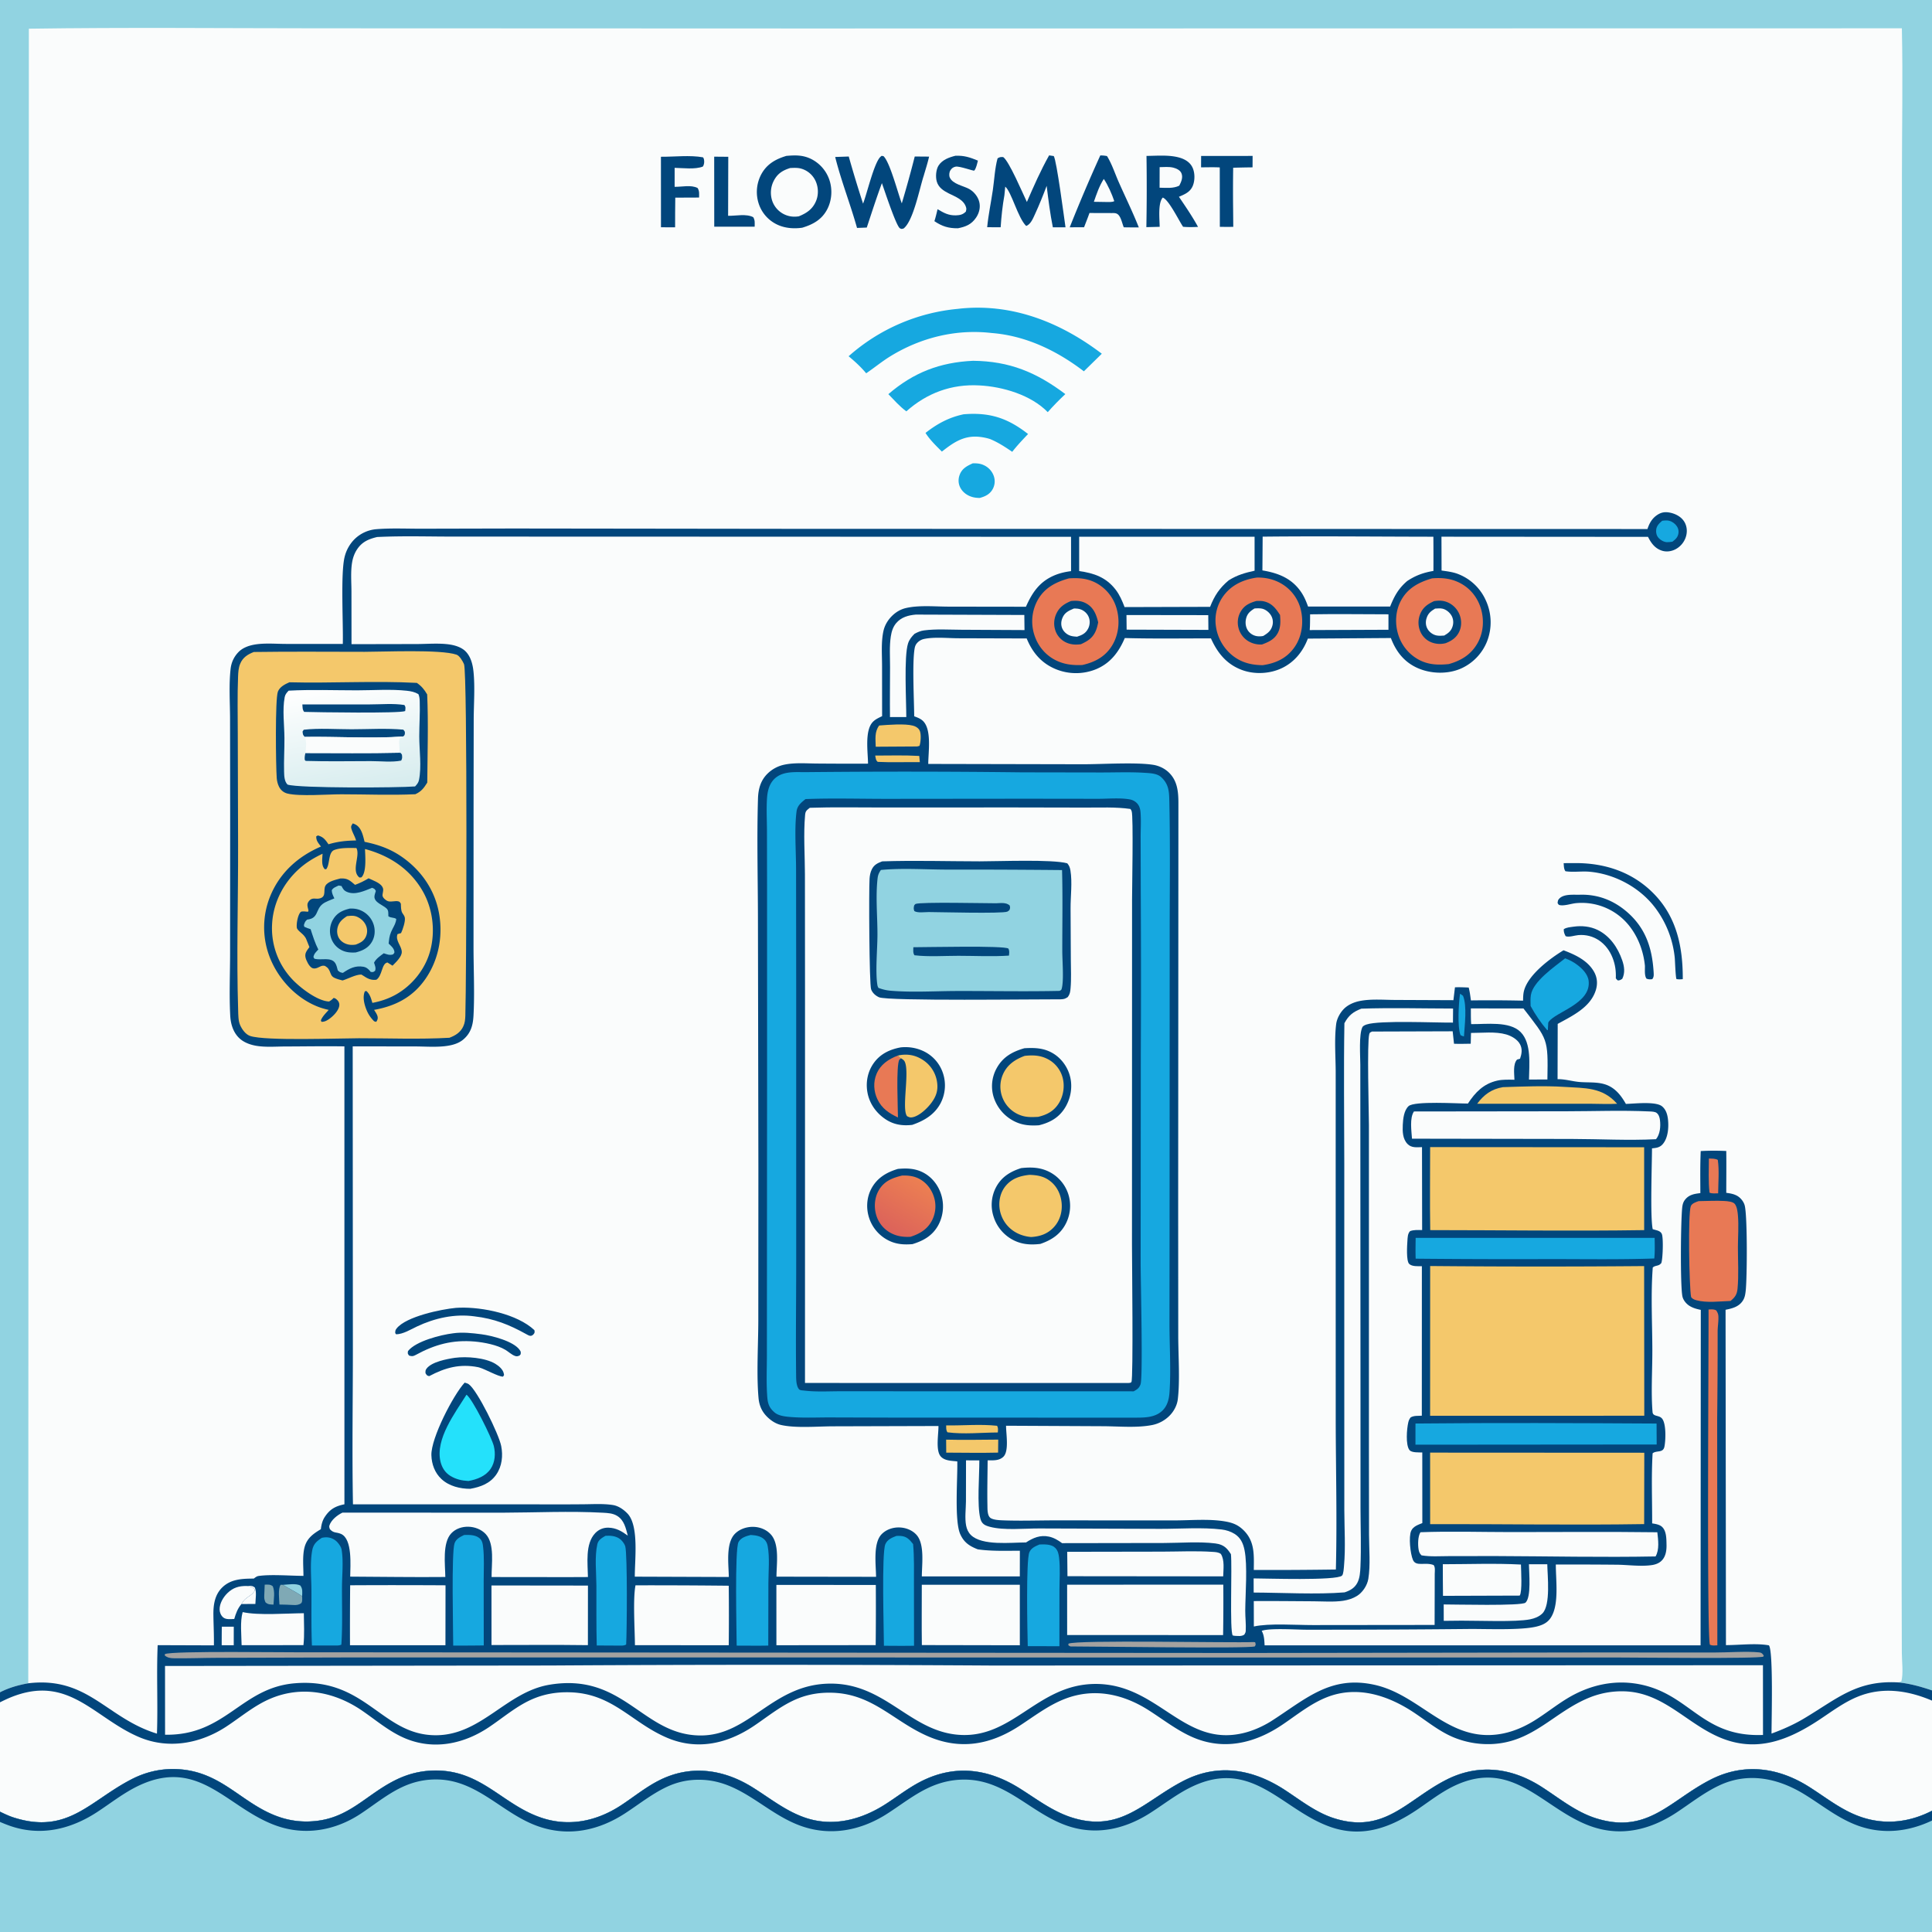
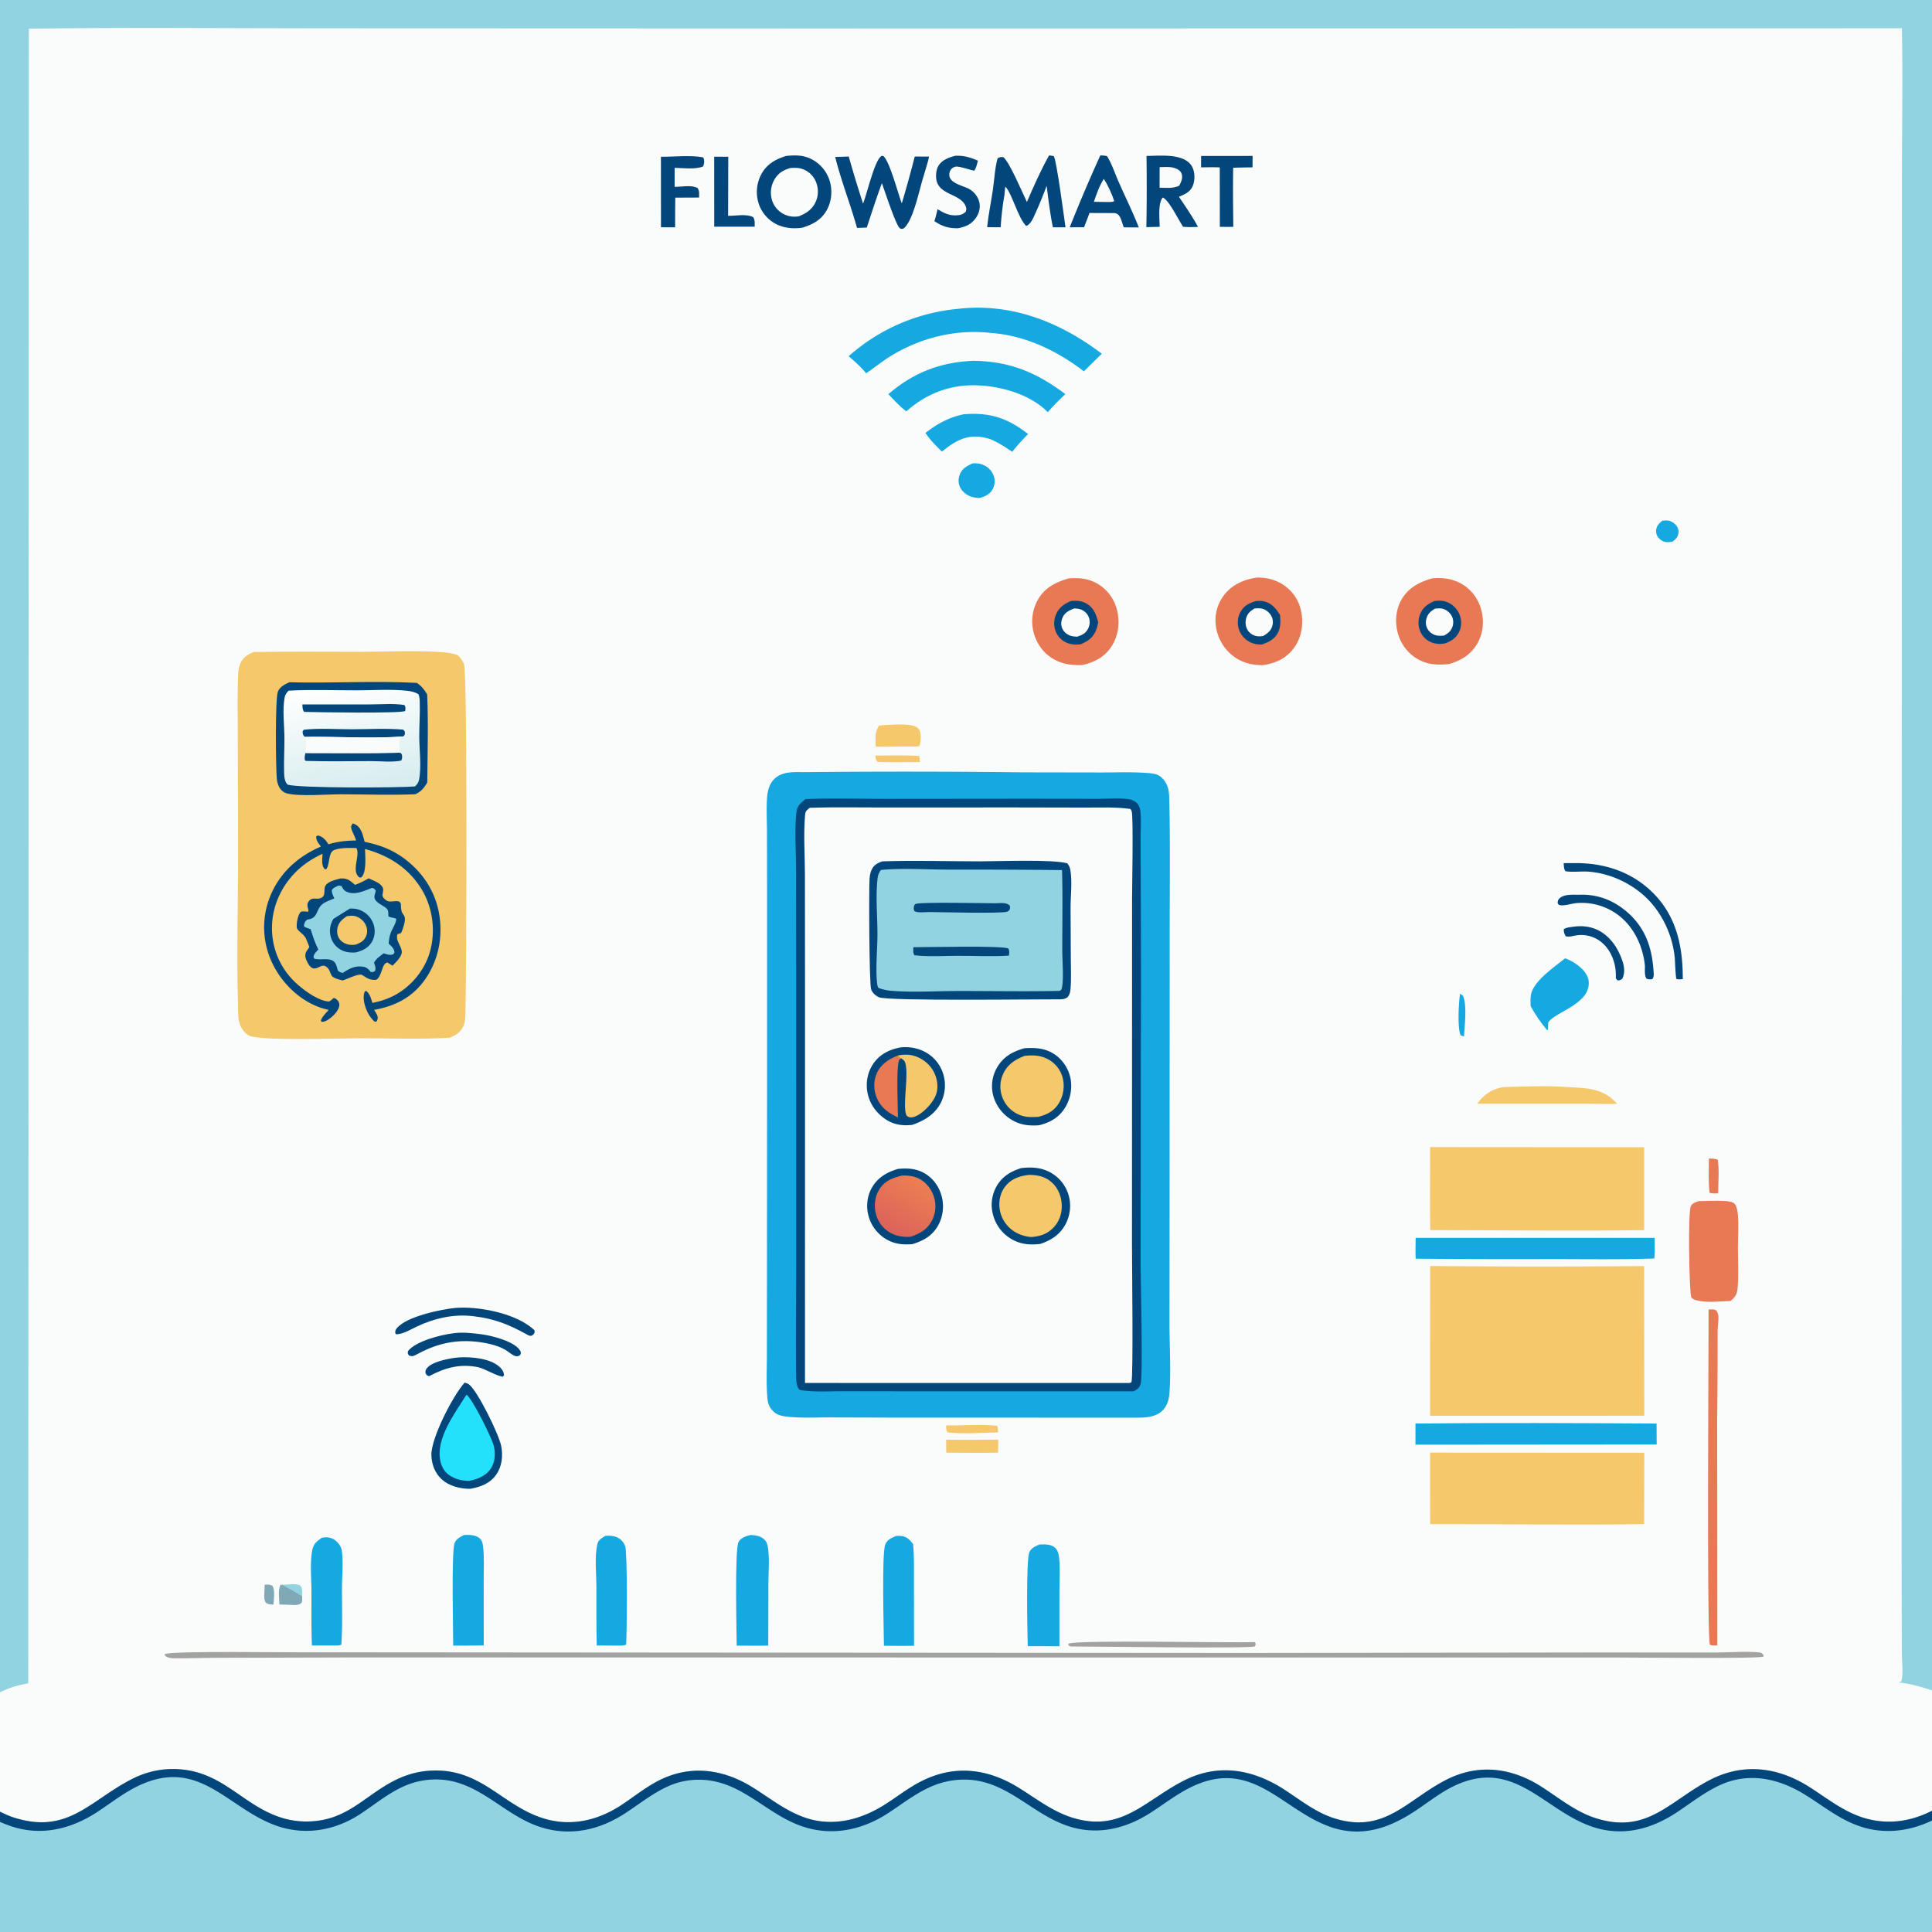
<svg xmlns="http://www.w3.org/2000/svg" style="display: block;" viewBox="0 0 2048 2048" width="1024" height="1024">
  <rect x="0" y="0" width="2048" height="2048" fill="#333333" stroke="none" />
  <defs>
    <linearGradient id="Gradient1" gradientUnits="userSpaceOnUse" x1="382.906" y1="841.01" x2="362.204" y2="723.618">
      <stop class="stop0" offset="0" stop-opacity="1" stop-color="rgb(214,236,238)" />
      <stop class="stop1" offset="1" stop-opacity="1" stop-color="rgb(255,255,255)" />
    </linearGradient>
    <linearGradient id="Gradient2" gradientUnits="userSpaceOnUse" x1="974.845" y1="1251.51" x2="943.135" y2="1303.87">
      <stop class="stop0" offset="0" stop-opacity="1" stop-color="rgb(236,127,82)" />
      <stop class="stop1" offset="1" stop-opacity="1" stop-color="rgb(220,99,90)" />
    </linearGradient>
  </defs>
  <path transform="translate(0,0)" fill="rgb(250,252,252)" d="M 0 0 L 2048 0 L 2048 1791.89 L 2048 1802.72 L 2048 1919.47 L 2048 1929.87 L 2048 2048 L 0 2048 L 0 1931.31 L 0 1920.47 L 0 1804.51 L 0 1793.91 L 0 0 z" />
  <path transform="translate(0,0)" fill="rgb(2,70,124)" d="M 1668.1 982.311 C 1676.7 981.092 1685.79 981.981 1693.63 985.824 C 1706.68 992.216 1715.02 1004.64 1719.64 1018.03 C 1721.9 1024.58 1722.77 1031.21 1719.67 1037.58 C 1718 1038.68 1717.09 1039.23 1715.07 1039.33 C 1713.59 1038.18 1714.37 1038.9 1712.84 1037.04 C 1713.12 1029.19 1712.23 1022.41 1709.32 1015.11 C 1703.31 999.975 1689.75 989.822 1673.05 991.242 C 1669.25 991.565 1662.9 993.844 1659.59 992.342 C 1658.21 989.594 1657.6 988.189 1657.64 985.018 C 1660.62 982.956 1664.55 982.881 1668.1 982.311 z" />
  <path transform="translate(0,0)" fill="rgb(22,168,224)" d="M 1031.15 491.15 C 1035.66 491.071 1039.3 491.296 1043.43 493.351 A 19.825 19.825 0 0 1 1053.59 505.023 A 17.053 17.053 0 0 1 1052.41 518.274 C 1049.4 523.85 1044.47 526.243 1038.59 527.839 C 1035.54 527.816 1032.55 527.49 1029.64 526.514 C 1024.57 524.816 1020.08 521.342 1017.74 516.476 C 1015.72 512.266 1015.67 507.595 1017.32 503.257 C 1019.86 496.568 1025.01 493.953 1031.15 491.15 z" />
  <path transform="translate(0,0)" fill="rgb(2,70,124)" d="M 1674.57 948.449 C 1693.61 947.852 1710.4 954.33 1724.74 966.736 C 1744.42 983.765 1751.33 1004.92 1752.9 1030.28 C 1753.07 1033.11 1753.34 1035.79 1751.4 1037.98 C 1749.02 1038.22 1747.62 1038.28 1745.37 1037.41 C 1743 1034.29 1743.81 1027.65 1743.69 1023.76 C 1742.29 1009.8 1737.56 996.038 1729.41 984.554 A 64.172 64.172 0 0 0 1670.44 957.397 C 1665.57 957.887 1657.86 960.564 1653.29 959.427 C 1651.92 959.088 1651.79 958.272 1651.09 957.185 C 1651.41 955.434 1651.32 954.408 1652.52 952.991 C 1657.34 947.312 1667.83 948.649 1674.57 948.449 z" />
  <path transform="translate(0,0)" fill="rgb(2,70,124)" d="M 757.073 166.07 L 771.998 166.203 L 771.824 228.756 C 780.257 228.927 790.975 226.316 798.468 230.229 C 800.495 233.683 799.977 236.411 799.973 240.299 L 757.131 240.271 L 757.073 166.07 z" />
  <path transform="translate(0,0)" fill="rgb(2,70,124)" d="M 1273.24 165.296 L 1327.82 165.285 L 1327.75 177.399 A 1076.64 1076.64 0 0 0 1307.22 177.809 A 1698.9 1698.9 0 0 0 1307.16 222.25 L 1307.32 240.453 C 1302.58 240.555 1297.82 240.477 1293.08 240.478 L 1293 177.478 C 1286.43 177.13 1279.76 177.369 1273.18 177.389 L 1273.24 165.296 z" />
  <path transform="translate(0,0)" fill="rgb(2,70,124)" d="M 1657.54 914.996 A 867.687 867.687 0 0 1 1671.03 914.918 C 1702.12 915.03 1730.95 924.776 1753.09 947.357 C 1777.51 972.26 1783.96 1004.21 1783.81 1037.94 C 1781.9 1038.1 1780.25 1038.28 1778.34 1038.02 C 1777.95 1037.96 1777.44 1038.09 1777.17 1037.81 C 1776.19 1036.77 1775.58 1017.91 1775.33 1015.49 A 105.548 105.548 0 0 0 1755.39 963.386 C 1739.27 941.319 1712.37 926.598 1685.22 924.088 C 1676.63 923.294 1667.98 924.843 1659.44 923.542 C 1657.66 921.13 1657.81 917.889 1657.54 914.996 z" />
  <path transform="translate(0,0)" fill="rgb(2,70,124)" d="M 700.621 166.17 C 714.767 166.285 731.399 164.248 745.196 166.765 C 745.703 167.51 745.993 167.818 746.204 168.806 C 746.783 171.522 746.544 174.345 745.033 176.572 C 736.833 179.799 724.044 178.097 715.147 177.916 L 715.138 198.03 C 723.053 198.183 732.381 195.71 739.496 199.287 C 741.6 202.707 741.049 205.501 741.054 209.4 L 715.823 209.507 C 715.61 219.976 715.695 230.475 715.64 240.947 L 700.658 240.918 L 700.621 166.17 z" />
  <path transform="translate(0,0)" fill="rgb(2,70,124)" d="M 1012.77 165.113 C 1021.93 164.708 1028.25 166.806 1036.62 170.267 C 1035.8 173.321 1034.83 178.507 1032.76 180.813 C 1032.12 181.522 1017.13 175.838 1012.98 176.66 C 1010.45 177.163 1008.82 178.369 1007.45 180.56 C 1006.17 182.613 1005.86 185.925 1006.79 188.11 C 1009.76 195.107 1021.01 196.903 1027.17 200.231 C 1032.29 203.002 1036.62 208.324 1038.05 213.997 C 1039.5 219.753 1038.01 225.802 1034.71 230.65 C 1029.73 237.962 1023.82 240.315 1015.44 241.976 C 1005.38 242.073 998.745 239.966 990.511 234.459 C 991.881 230.317 992.811 225.997 993.867 221.764 C 1000.54 225.701 1005.4 228.492 1013.32 228.28 C 1017.66 228.163 1020.77 227.453 1023.87 224.279 C 1024.27 222.363 1024.64 221.692 1024.06 219.751 C 1021.56 211.444 1012.49 208.454 1005.54 204.919 C 999.967 202.081 994.823 198.735 993.011 192.397 C 991.597 187.451 992.133 179.727 995.002 175.337 C 998.91 169.357 1006.19 166.742 1012.77 165.113 z" />
  <path transform="translate(0,0)" fill="rgb(22,168,224)" d="M 1021.5 439.161 C 1049.11 436.905 1068.07 443.074 1089.79 460.075 C 1083.99 466.202 1078.19 472.255 1073.01 478.939 C 1065.39 473.761 1058.04 468.927 1049.49 465.396 A 55.906 55.906 0 0 0 1038.91 463.154 C 1022.12 461.177 1010.93 468.845 998.442 478.717 C 992.477 472.768 985.528 466.052 981.078 458.917 C 993.476 449.186 1005.99 442.403 1021.5 439.161 z" />
  <path transform="translate(0,0)" fill="rgb(2,70,124)" d="M 1166.35 164.79 C 1168.88 164.752 1171 164.939 1173.48 165.46 C 1178.63 173.726 1181.89 183.951 1185.85 192.894 C 1192.95 208.958 1200.73 224.74 1207.19 241.078 C 1201.89 241.122 1196.57 241.012 1191.26 240.968 C 1189.6 237.068 1188.54 230.892 1185.59 227.803 C 1183.22 225.328 1180.39 225.951 1177.25 225.853 L 1154.88 225.787 C 1153.11 230.862 1151.07 235.88 1149.16 240.906 L 1133.96 240.935 A 1717.14 1717.14 0 0 1 1166.35 164.79 z" />
  <path transform="translate(0,0)" fill="rgb(250,252,252)" d="M 1170.07 189.682 C 1174.5 196.243 1178.67 205.705 1181.18 213.214 C 1178.71 214.569 1174.54 214.083 1171.67 214.113 L 1159.55 213.917 C 1162.43 205.605 1165.27 197.108 1170.07 189.682 z" />
  <path transform="translate(0,0)" fill="rgb(2,70,124)" d="M 1215.33 165.28 C 1226.47 165.164 1239.2 164.004 1249.99 167.009 C 1255.77 168.616 1261.21 171.726 1263.95 177.264 C 1266.77 182.931 1266.79 191.232 1264.38 197.032 C 1261.63 203.669 1255.84 205.961 1249.7 208.594 C 1256.79 219.004 1263.92 229.462 1269.97 240.521 C 1264.61 240.748 1259.46 240.906 1254.12 240.398 C 1249.63 233.823 1238.98 211.707 1232.58 209.441 C 1227.27 215.27 1229.23 232.447 1229.31 240.431 L 1215.19 240.784 A 2251.54 2251.54 0 0 0 1215.33 165.28 z" />
  <path transform="translate(0,0)" fill="rgb(250,252,252)" d="M 1229.26 177.184 C 1233.83 177.108 1239.22 176.592 1243.66 177.691 C 1246.94 178.501 1250.96 180.297 1252.35 183.584 C 1254.28 188.114 1252.15 192.819 1250.07 196.821 C 1243.69 200.004 1236.14 199.063 1229.21 198.983 L 1229.26 177.184 z" />
  <path transform="translate(0,0)" fill="rgb(2,70,124)" d="M 1112.11 164.701 L 1117.02 165.419 C 1120.11 170.044 1128.07 231.447 1129.48 240.954 L 1116.07 240.98 C 1113.16 226.453 1111.31 211.722 1109.51 197.026 C 1105.69 207.198 1101.57 217.414 1097.02 227.284 C 1094.98 231.7 1092.54 237.804 1087.8 239.547 C 1078.95 230.983 1072.27 203.33 1065.59 197.861 L 1064.71 206.919 C 1062.71 217.976 1061.46 229.674 1060.74 240.89 L 1046.45 240.865 C 1047.7 227.728 1050.55 214.532 1052.45 201.452 C 1054.06 190.405 1054.53 178.652 1057.45 167.891 C 1059.7 166.416 1060.77 166.365 1063.44 166.506 C 1069.67 170.772 1084.27 205.246 1088.54 214.108 C 1095.74 197.506 1103.23 180.459 1112.11 164.701 z" />
  <path transform="translate(0,0)" fill="rgb(2,70,124)" d="M 914.881 215.867 C 918.969 205.57 926.661 172.07 933.458 166.11 C 934.896 164.848 934.253 165.247 936.483 165.497 C 943.324 171.612 951.878 205.072 955.937 215.57 A 1212.76 1212.76 0 0 0 969.67 165.896 L 984.87 166.019 C 983.361 172.808 981.122 179.563 979.205 186.256 C 974.743 199.666 968.207 234.261 957.831 242.227 C 956.056 242.611 955.808 243 953.976 242.004 C 950.014 239.849 937.014 200.04 934.85 194.127 C 929.092 209.669 924.038 225.485 918.819 241.215 L 908.483 241.617 C 901.425 216.377 891.671 191.797 885.337 166.408 L 899.714 165.915 A 1305.63 1305.63 0 0 0 914.881 215.867 z" />
  <path transform="translate(0,0)" fill="rgb(22,168,224)" d="M 1031.51 382.454 C 1070.16 382.852 1098.61 394.662 1129.3 417.75 C 1122.76 423.907 1116.59 430.16 1110.66 436.906 C 1092.96 418.651 1062.91 409.823 1038.18 408.559 C 1008.8 406.922 982.638 416.554 960.758 436.038 C 953.728 430.92 947.764 424.037 941.698 417.827 C 968.296 394.904 996.41 384.047 1031.51 382.454 z" />
  <path transform="translate(0,0)" fill="rgb(2,70,124)" d="M 833.642 165.244 C 842.692 164.478 850.489 164.205 859.006 168.122 A 38.552 38.552 0 0 1 879.211 190.785 C 882.54 200.708 881.817 212.181 877.057 221.525 C 871.357 232.715 861.913 237.909 850.389 241.386 C 841.653 242.632 832.468 241.987 824.368 238.308 A 37.448 37.448 0 0 1 804.382 216.223 A 39.822 39.822 0 0 1 806.662 185.391 C 812.47 174.16 821.967 168.7 833.642 165.244 z" />
  <path transform="translate(0,0)" fill="rgb(250,252,252)" d="M 837.67 178.1 C 841.524 177.942 845.439 177.681 849.196 178.733 A 24.007 24.007 0 0 1 864.297 191.339 C 867.519 197.976 867.913 206.093 865.097 212.94 C 861.529 221.615 855.233 225.881 846.826 229.293 C 841.583 230.149 836.523 229.627 831.678 227.38 A 24.822 24.822 0 0 1 818.558 212.809 A 27.481 27.481 0 0 1 820.652 190.846 C 824.637 183.648 830.032 180.49 837.67 178.1 z" />
  <path transform="translate(0,0)" fill="rgb(22,168,224)" d="M 1015.61 327.388 C 1015.91 327.347 1016.21 327.297 1016.5 327.264 C 1072.5 321.09 1124.08 341.539 1167.96 374.961 L 1148.95 393.604 C 1120.4 371.778 1087.35 355.778 1051.01 352.985 C 1013.52 348.641 976.318 357.824 944.282 377.374 C 935.123 382.963 927.027 389.705 918.196 395.699 C 912.549 388.948 906.342 383.24 899.564 377.643 A 202.314 202.314 0 0 1 1015.61 327.388 z" />
  <path transform="translate(0,0)" fill="rgb(145,211,225)" d="M 0 0 L 2048 0 L 2048 1791.89 C 2036.44 1787.98 2024.52 1784.61 2012.33 1783.43 L 2015.56 1782.27 C 2017.75 1773.77 2016.05 1760.91 2016.03 1752 L 2015.83 1683.97 L 2015.71 1403.81 L 2016.05 501.891 L 2016.12 188.751 C 2016.13 135.908 2017.23 82.822 2016.06 30.001 L 851.574 30.181 L 337.8 29.994 C 235.45 29.966 132.928 28.9 30.591 30.423 L 29.959 1784.35 C 19.441 1786.25 9.543 1788.98 0 1793.91 L 0 0 z" />
-   <path transform="translate(0,0)" fill="rgb(2,70,124)" d="M 1746.37 560.804 C 1748.33 554.753 1751.15 549.677 1756.51 546.026 C 1761 542.967 1765.11 542.364 1770.4 543.462 C 1776.36 544.699 1782.27 547.837 1785.49 553.179 C 1788.26 557.784 1788.73 563.402 1787.26 568.524 A 22.511 22.511 0 0 1 1776.19 582.196 C 1771.66 584.584 1766.25 585.306 1761.35 583.611 C 1754.09 581.101 1750.27 575.623 1746.95 569.084 L 1528.01 568.926 L 1528.12 604.787 C 1533.91 605.612 1539.81 606.286 1545.31 608.366 A 53.062 53.062 0 0 1 1575.06 636.5 A 55.567 55.567 0 0 1 1576.4 679.718 A 52.935 52.935 0 0 1 1548.53 708.755 C 1534.55 714.829 1516.85 714.349 1502.94 708.249 C 1488.49 701.916 1479.85 690.699 1474.38 676.324 L 1386.39 676.943 C 1381.28 690.43 1372.36 701.664 1359.17 708.076 C 1346.18 714.393 1329.67 715.195 1316.15 710.063 C 1299.96 703.916 1290.51 691.972 1283.65 676.714 C 1253.25 676.676 1222.73 677.192 1192.34 676.349 C 1186.01 691.115 1177.19 703.032 1161.8 709.417 A 56.416 56.416 0 0 1 1119.13 709.306 C 1103.89 703 1094.39 691.642 1088.33 676.786 L 1016.09 676.577 C 1004.72 676.552 990.477 674.98 979.399 677.347 A 13.648 13.648 0 0 0 972.552 681.196 C 971.08 682.699 970.129 684.507 969.705 686.574 C 966.785 700.807 968.984 742.339 969.088 759.293 C 972.674 760.641 976.157 761.852 978.837 764.711 C 987.733 774.2 984.027 797.323 983.988 809.806 L 1148.36 810.146 C 1168.76 810.141 1203.97 807.862 1222.36 810.728 C 1228.6 811.701 1234.76 814.654 1239.27 819.109 C 1247.96 827.703 1249.08 838.901 1249.16 850.432 L 1248.91 1280.85 L 1248.99 1416.48 C 1249.02 1436.66 1250.92 1463.8 1248.5 1483.37 C 1247.68 1490 1244.11 1496.5 1239.34 1501.11 A 35.822 35.822 0 0 1 1221.8 1510.5 C 1205.29 1513.87 1185.65 1511.88 1168.71 1511.84 L 1066.47 1511.34 C 1066.39 1519.62 1069.88 1538.3 1063.55 1544.28 C 1058.99 1548.59 1052.76 1548 1046.94 1548.02 C 1046.82 1563.84 1046.41 1579.74 1046.71 1595.56 C 1046.79 1599.62 1046.46 1606.98 1050.25 1609.29 C 1053.17 1611.08 1058.52 1611.43 1061.86 1611.57 C 1081.15 1612.39 1100.78 1611.61 1120.11 1611.65 L 1244.23 1611.71 C 1261.6 1611.71 1281.57 1609.83 1298.63 1612.77 C 1306.77 1614.18 1312.54 1616.44 1318.42 1622.3 C 1330.39 1634.22 1329.18 1648.76 1329.07 1664.24 A 4795.65 4795.65 0 0 0 1416.08 1663.75 C 1417.41 1611.84 1416.07 1559.48 1415.92 1507.54 L 1415.88 1242.75 L 1415.89 1137.2 C 1415.89 1120.41 1414.31 1102 1416.42 1085.44 C 1417.14 1079.82 1420.47 1073.75 1424.36 1069.7 C 1428.81 1065.08 1435.21 1062.36 1441.42 1061.11 C 1453.33 1058.72 1466.91 1059.95 1479.07 1059.98 L 1540.68 1060.24 L 1542.32 1046.6 C 1547.2 1046.4 1552 1046.62 1556.87 1046.84 C 1558.09 1051.28 1558.58 1055.93 1559.25 1060.48 A 1588.41 1588.41 0 0 1 1614.52 1060.74 C 1614.58 1057.28 1614.62 1053.75 1615.48 1050.37 C 1619.88 1033.24 1643.1 1016.02 1657.4 1007.34 C 1669.78 1012.04 1683.04 1018.1 1689.81 1030.24 C 1693.22 1036.35 1693.69 1043.07 1691.6 1049.7 C 1685.83 1067.99 1666.73 1076.82 1651.23 1085.37 L 1651.09 1143.98 C 1659.38 1143.87 1666.5 1146.3 1674.57 1146.97 C 1683.2 1147.67 1692 1146.81 1700.43 1149.18 C 1711.42 1152.26 1718.14 1160.7 1723.51 1170.2 C 1732.14 1170 1755.01 1167.25 1761.75 1172.69 C 1766.05 1176.16 1767.58 1181.5 1768.14 1186.8 C 1769.01 1195.06 1768.26 1206.14 1762.68 1212.7 C 1759.47 1216.48 1755.88 1216.81 1751.18 1217.3 C 1751.15 1234.56 1749.13 1290.26 1751.95 1302.99 A 145.095 145.095 0 0 1 1753.93 1303.54 C 1756.89 1304.38 1760.25 1304.99 1761.59 1308.06 C 1763.36 1312.13 1762.69 1334.55 1761.04 1338.92 C 1759.48 1340.69 1758.52 1341.13 1756.31 1341.68 C 1754.51 1342.13 1753.44 1342.37 1751.99 1343.61 C 1749.8 1372.5 1751.5 1402.6 1751.55 1431.64 C 1751.58 1452.43 1750.04 1476.54 1751.77 1496.84 C 1752.19 1501.79 1758.2 1499.92 1761.55 1503.41 C 1766.5 1508.57 1765.71 1527.16 1764.32 1533.65 C 1762.86 1540.51 1755.94 1537.19 1751.84 1540.57 C 1750.38 1565.08 1751.42 1590.27 1751.35 1614.86 C 1754.71 1615.38 1759.06 1616.03 1761.7 1618.41 C 1766.62 1622.85 1766.44 1631.31 1766.58 1637.51 C 1766.72 1643.47 1765.79 1650.12 1761.3 1654.47 C 1758.47 1657.21 1754.82 1658.5 1750.98 1659.06 C 1739.58 1660.73 1726.37 1658.87 1714.81 1658.67 A 4898.51 4898.51 0 0 0 1649.23 1658.47 C 1649.24 1673.91 1652.15 1695.82 1646.35 1710.07 C 1642.93 1718.49 1637.73 1721.95 1629.14 1724.13 C 1612.39 1728.38 1575.07 1726.58 1556.47 1726.79 A 16101.1 16101.1 0 0 1 1384.42 1727.56 C 1374.33 1727.55 1345.4 1725.58 1337.47 1728.8 C 1340.14 1733.62 1340.21 1738.75 1340.54 1744.11 L 1802.68 1744.12 L 1802.91 1388.53 C 1798.67 1387.62 1794.61 1386.6 1790.9 1384.25 C 1787.5 1382.1 1784.29 1378.25 1783.44 1374.25 C 1781.02 1362.81 1781.63 1292.81 1783.3 1279.4 C 1783.65 1276.6 1784.35 1274.19 1786.08 1271.92 C 1790.28 1266.43 1795.95 1265.53 1802.45 1264.75 C 1802.4 1249.9 1802.15 1235.01 1802.84 1220.18 C 1811.89 1219.65 1820.86 1219.7 1829.91 1220.09 C 1830.11 1234.87 1829.92 1249.67 1829.92 1264.45 C 1833.89 1264.97 1837.65 1265.57 1841.23 1267.5 C 1844.94 1269.5 1848.28 1273.58 1849.41 1277.65 C 1852.42 1288.5 1852.04 1355.08 1850.5 1368.4 C 1850.1 1371.94 1849.61 1375.28 1847.72 1378.37 C 1843.56 1385.2 1836.45 1386.95 1829.17 1388.43 L 1829.57 1743.9 C 1843.8 1743.92 1861.23 1741.62 1875.12 1744.13 C 1879.9 1750.05 1877.83 1824.08 1877.9 1837.67 C 1889.82 1833.29 1901.35 1828.22 1912.27 1821.71 C 1947.94 1800.45 1968.14 1780.92 2012.33 1783.43 C 2024.52 1784.61 2036.44 1787.98 2048 1791.89 L 2048 1802.72 L 2048 1919.47 L 2048 1929.87 L 2048 2048 L 0 2048 L 0 1931.31 L 0 1920.47 L 0 1804.51 L 0 1793.91 C 9.543 1788.98 19.441 1786.25 29.959 1784.35 C 93.332 1776.84 112.825 1821.35 166.382 1837.73 C 167.484 1806.5 165.798 1775.16 167.142 1743.95 L 226.735 1744.15 C 226.933 1733.38 226.344 1722.65 226.213 1711.88 C 226.082 1701.15 227.623 1690.45 235.712 1682.64 C 244.931 1673.73 257.038 1673.45 269.028 1673.36 C 270.59 1672.2 272.05 1670.92 274.043 1670.62 C 286.69 1668.7 308.302 1670.44 321.664 1670.5 C 321.713 1661 320.397 1649.15 322.905 1639.94 C 325.499 1630.41 332.165 1625.79 340.134 1621 C 340.625 1616.47 341.712 1611.91 344.236 1608.08 C 349.716 1599.75 355.478 1596.62 365.111 1594.61 L 365.088 1109.21 C 344.3 1108.88 323.453 1109.26 302.66 1109.31 C 292.472 1109.33 281.148 1110.31 271.123 1108.5 C 265.344 1107.46 259.234 1105.26 254.7 1101.42 C 247.502 1095.32 244.561 1085.97 244.07 1076.87 C 242.862 1054.47 243.944 1031.39 243.912 1008.93 L 243.977 862.896 L 243.865 762.132 C 243.843 744.827 242.53 726.267 244.434 709.11 C 245.191 702.296 247.921 696.334 252.671 691.359 C 257.012 686.813 263.3 684.483 269.363 683.379 C 280.087 681.425 292.173 682.559 303.061 682.585 L 363.39 682.595 C 363.982 660.862 360.905 607.62 365.371 590.129 A 39.91 39.91 0 0 1 375.731 571.648 A 37.425 37.425 0 0 1 399.245 560.94 C 415.126 559.684 431.79 560.52 447.75 560.449 L 544.441 560.232 L 847.228 560.602 L 1746.37 560.804 z" />
  <path transform="translate(0,0)" fill="rgb(145,211,225)" d="M 299.898 1679.99 C 305.498 1679.75 313.25 1678.21 318.306 1680.67 C 321.02 1684.24 320.406 1687.7 320.276 1692.04 C 313.633 1687.43 306.683 1684.19 299.898 1679.99 z" />
  <path transform="translate(0,0)" fill="rgb(250,252,252)" d="M 261.432 1681.2 C 265.214 1681.13 266.91 1680.51 270.048 1682.75 C 272.274 1687.55 270.815 1694.89 270.718 1700.26 L 255.95 1700.34 C 256.289 1699.8 256.636 1699.26 256.968 1698.71 C 260.237 1693.28 265.723 1692.14 269.187 1687.52 C 270.3 1686.03 269.956 1686.06 269.768 1684.35 C 266.844 1681.84 265.159 1681.89 261.432 1681.2 z" />
  <path transform="translate(0,0)" fill="rgb(127,169,181)" d="M 280.602 1679.8 C 284.163 1679.78 286.352 1679.26 289.19 1681.53 C 291.586 1687.51 290.206 1694.59 289.933 1700.95 C 286.205 1700.74 284.337 1701.02 281.44 1698.54 C 280.361 1696 279.966 1694.49 280.106 1691.66 L 280.602 1679.8 z" />
  <path transform="translate(0,0)" fill="rgb(22,168,224)" d="M 1547.69 1053.42 C 1548.85 1054.02 1549.83 1054.83 1550.87 1055.6 C 1555.29 1066.31 1552.57 1087.08 1551.85 1098.7 C 1550.51 1098.36 1549.47 1097.89 1548.22 1097.31 C 1544.73 1088.65 1546.27 1063.14 1547.69 1053.42 z" />
  <path transform="translate(0,0)" fill="rgb(250,252,252)" d="M 235.125 1724.36 L 247.809 1724.38 L 247.772 1744.01 L 235.01 1744.02 A 1393.91 1393.91 0 0 1 235.125 1724.36 z" />
  <path transform="translate(0,0)" fill="rgb(244,200,107)" d="M 927.733 800.934 C 943.256 800.917 958.968 800.419 974.46 801.337 L 975.058 807.919 C 960.196 807.689 945.296 808.365 930.449 807.621 C 928.239 805.892 928.354 803.601 927.733 800.934 z" />
  <path transform="translate(0,0)" fill="rgb(232,121,85)" d="M 1811.48 1228.06 C 1814.62 1228.23 1818.14 1227.98 1820.95 1229.55 C 1822.57 1240.73 1821.41 1253.62 1821.31 1264.98 C 1818.32 1265.01 1814.99 1265.42 1812.17 1264.29 C 1810.78 1252.52 1811.51 1239.94 1811.48 1228.06 z" />
  <path transform="translate(0,0)" fill="rgb(127,169,181)" d="M 296.205 1700.88 C 296.04 1695.5 294.455 1684.36 297.496 1679.9 L 299.898 1679.99 C 306.683 1684.19 313.633 1687.43 320.276 1692.04 C 320.309 1693.02 320.358 1694.01 320.357 1695 C 320.355 1696.47 320.362 1698.59 319.106 1699.56 C 316.797 1701.35 313.691 1701.56 310.887 1701.37 C 305.994 1701.04 301.108 1700.98 296.205 1700.88 z" />
  <path transform="translate(0,0)" fill="rgb(244,200,107)" d="M 1002.99 1510.99 C 1020.76 1511.28 1039.37 1509.46 1056.99 1511.39 C 1058.32 1514.02 1057.9 1515.57 1057.75 1518.48 C 1040.43 1518.58 1021.4 1520.57 1004.35 1518.31 C 1002.69 1515.85 1003.09 1513.92 1002.99 1510.99 z" />
  <path transform="translate(0,0)" fill="rgb(22,168,224)" d="M 1762.03 552.002 C 1763.68 551.816 1765.37 551.613 1767.03 551.684 C 1770.48 551.831 1773.83 553.613 1776.16 556.114 C 1778.43 558.553 1779.65 561.576 1779.26 564.927 C 1778.75 569.361 1776.26 571.641 1772.87 574.205 C 1770.95 574.471 1768.92 574.802 1766.98 574.729 C 1763.85 574.611 1760.23 572.581 1758.18 570.272 C 1755.97 567.775 1755.29 564.851 1755.61 561.578 C 1756.02 557.353 1758.99 554.573 1762.03 552.002 z" />
  <path transform="translate(0,0)" fill="rgb(250,252,252)" d="M 248.306 1716.19 C 244.642 1716.28 239.649 1717.05 236.636 1714.55 C 234.266 1712.58 232.861 1709.3 232.792 1706.26 C 232.645 1699.82 236.594 1693.13 241.07 1688.77 C 247.042 1682.96 253.255 1681.11 261.432 1681.2 C 265.159 1681.89 266.844 1681.84 269.768 1684.35 C 269.956 1686.06 270.3 1686.03 269.187 1687.52 C 265.723 1692.14 260.237 1693.28 256.968 1698.71 C 256.636 1699.26 256.289 1699.8 255.95 1700.34 C 251.809 1705.2 250.094 1710.2 248.306 1716.19 z" />
  <path transform="translate(0,0)" fill="rgb(244,200,107)" d="M 1002.94 1526.08 C 1021.31 1526.58 1039.78 1526.13 1058.17 1526.05 L 1058.03 1539.83 C 1039.73 1540.29 1021.36 1539.9 1003.05 1539.86 L 1002.94 1526.08 z" />
  <path transform="translate(0,0)" fill="rgb(164,162,160)" d="M 1328.84 1740.65 L 1330.5 1740.82 C 1331.05 1743.21 1331.51 1743 1330.18 1745.25 C 1323.02 1747.78 1157.9 1745.25 1134.79 1745.31 C 1134.09 1745.14 1133.19 1744.48 1132.56 1744.11 L 1132.55 1742.41 C 1140.34 1738.06 1304.8 1741.68 1328.84 1740.65 z" />
  <path transform="translate(0,0)" fill="rgb(244,200,107)" d="M 931.97 769.058 C 941.289 768.335 959.246 766.894 967.738 769.209 C 970.882 770.066 974 771.878 975.196 775.123 C 976.546 778.786 976.07 787.082 974.68 790.672 L 972.25 791.294 L 928.311 791.569 C 928.131 783.55 926.865 775.806 931.97 769.058 z" />
  <path transform="translate(0,0)" fill="rgb(250,252,252)" d="M 1194.11 651.95 L 1280.81 652.073 L 1280.95 667.705 L 1194.28 667.451 L 1194.11 651.95 z" />
  <path transform="translate(0,0)" fill="rgb(250,252,252)" d="M 1388.77 651.214 C 1416.43 650.723 1444.16 651.172 1471.83 651.189 L 1471.82 667.573 L 1388.37 667.905 C 1388.8 662.381 1388.68 656.756 1388.77 651.214 z" />
  <path transform="translate(0,0)" fill="rgb(250,252,252)" d="M 257.227 1708.89 C 273.781 1712.62 304.239 1710.18 322.084 1710.07 C 322.135 1721.15 322.916 1732.92 321.666 1743.92 L 256.117 1743.98 C 255.965 1733.21 254.329 1719.1 257.227 1708.89 z" />
  <path transform="translate(0,0)" fill="rgb(244,200,107)" d="M 1593.21 1152.42 C 1614.48 1151.75 1636.76 1150.78 1657.97 1152.13 C 1679.92 1153.52 1698.67 1152.26 1714.21 1170.05 C 1704.97 1170.56 1695.5 1170.08 1686.24 1170.04 L 1565.84 1170.04 C 1573.01 1160.36 1581.2 1154.4 1593.21 1152.42 z" />
  <path transform="translate(0,0)" fill="rgb(250,252,252)" d="M 1559.17 1068.95 L 1614.94 1069.02 C 1640.58 1102.37 1641.15 1100.23 1640.31 1144.3 L 1620.79 1144.37 C 1620.99 1128.93 1623.71 1105.84 1611.87 1093.97 C 1600.06 1082.14 1575.07 1085.86 1559.49 1085.61 C 1559.06 1080.09 1559.21 1074.48 1559.17 1068.95 z" />
  <path transform="translate(0,0)" fill="rgb(250,252,252)" d="M 1620.72 1658.18 L 1640.2 1658.15 C 1640.35 1670.09 1644.03 1701.51 1634.92 1710.39 C 1631.43 1713.8 1626.62 1715.63 1621.91 1716.57 C 1606.66 1719.61 1566.75 1717.88 1549.36 1717.97 L 1530.43 1718.16 L 1530.37 1700.77 C 1541.02 1700.72 1613.13 1702.6 1617.11 1698.86 C 1623.44 1692.92 1620.8 1666.98 1620.72 1658.18 z" />
  <path transform="translate(0,0)" fill="rgb(22,168,224)" d="M 1659.14 1015.84 C 1663.54 1017.53 1667.45 1019.49 1671.27 1022.27 C 1676.84 1026.31 1683.11 1032.41 1684 1039.55 C 1687.03 1063.85 1649.2 1072.45 1641.71 1083.15 C 1641.51 1083.45 1641.37 1083.79 1641.2 1084.1 L 1640.78 1091.87 L 1640.05 1092 C 1633.44 1084.35 1627.35 1075.31 1622.51 1066.44 C 1622.41 1062.67 1622.22 1058.65 1622.78 1054.92 C 1625.03 1040.16 1648.06 1024.69 1659.14 1015.84 z" />
  <path transform="translate(0,0)" fill="rgb(250,252,252)" d="M 1529.45 1658.14 C 1556.94 1658.12 1584.85 1657.03 1612.27 1658.47 C 1612.36 1665.08 1613.83 1687.18 1610.96 1691.4 L 1529.63 1691.66 C 1529.43 1680.5 1529.51 1669.31 1529.45 1658.14 z" />
  <path transform="translate(0,0)" fill="rgb(232,121,85)" d="M 1811.13 1388.11 C 1814.05 1388 1816.61 1387.65 1819.28 1389.09 C 1820.55 1391.05 1821.4 1392.74 1821.54 1395.12 C 1821.87 1400.61 1820.72 1406.37 1820.77 1411.94 A 7556.55 7556.55 0 0 1 1820.28 1503.73 L 1820.46 1744.12 C 1817.75 1744.24 1815.09 1744.65 1812.58 1743.44 C 1809.15 1735.65 1811.33 1425.87 1811.13 1388.11 z" />
  <path transform="translate(0,0)" fill="rgb(22,168,224)" d="M 1101.94 1637.2 C 1107.29 1637.07 1114.65 1636.7 1118.7 1640.92 C 1121.45 1643.79 1122.17 1647.11 1122.64 1650.96 C 1124.02 1662.22 1123.09 1674.5 1123.05 1685.88 L 1123.02 1745.07 L 1108.75 1745.03 L 1089.46 1745.03 C 1089.08 1729.99 1087.45 1654.36 1091.17 1645.46 C 1093.08 1640.89 1097.69 1638.96 1101.94 1637.2 z" />
  <path transform="translate(0,0)" fill="rgb(22,168,224)" d="M 341.216 1630.12 C 342.855 1629.85 344.45 1629.58 346.119 1629.63 A 15.975 15.975 0 0 1 357.817 1635.04 C 359.631 1637.1 361.686 1640.02 362.137 1642.75 C 364.174 1655.08 362.583 1669.58 362.52 1682.13 C 362.418 1702.43 363.221 1723.14 361.848 1743.39 C 359.299 1744.68 355.613 1744.25 352.734 1744.28 L 330.659 1744.29 C 329.86 1724.78 330.255 1705.07 330.136 1685.54 C 330.054 1672.1 328.552 1656.95 330.902 1643.79 C 332.158 1636.76 335.467 1633.96 341.216 1630.12 z" />
  <path transform="translate(0,0)" fill="rgb(22,168,224)" d="M 641.802 1628.02 C 643.046 1627.95 644.265 1627.89 645.511 1627.92 C 650.628 1628.05 655.751 1629.34 659.266 1633.33 C 660.638 1634.88 662.227 1637.16 662.798 1639.17 C 665.191 1647.59 664.56 1729.83 663.756 1743.27 C 661.21 1744.74 659.133 1744.35 656.25 1744.41 L 632.581 1744.28 C 632 1723.18 632.297 1701.99 632.203 1680.89 C 632.142 1667.15 630.179 1650.14 633.218 1636.84 C 634.248 1632.33 638.148 1630.19 641.802 1628.02 z" />
  <path transform="translate(0,0)" fill="rgb(22,168,224)" d="M 950.253 1628.13 C 951.844 1628.08 953.45 1628.04 955.038 1628.18 C 961.27 1628.7 964.2 1632.12 967.922 1636.76 C 969.217 1650.81 968.783 1665.14 968.823 1679.24 L 968.916 1744.57 L 956.209 1744.68 L 936.993 1744.57 C 936.945 1728.2 934.471 1646.48 938.483 1636.97 C 940.619 1631.91 945.468 1629.97 950.253 1628.13 z" />
  <path transform="translate(0,0)" fill="rgb(22,168,224)" d="M 492.015 1627.14 C 497.744 1626.93 505.213 1626.88 509.365 1631.63 C 511.249 1633.79 511.678 1636.34 512.023 1639.06 C 513.536 1651.01 512.707 1663.76 512.725 1675.83 L 512.805 1744.23 L 498.75 1744.37 L 480.412 1744.41 C 480.427 1727.68 478.44 1646.06 481.819 1636.02 C 483.422 1631.26 487.833 1629.19 492.015 1627.14 z" />
  <path transform="translate(0,0)" fill="rgb(250,252,252)" d="M 970.814 651.48 L 1085.83 651.888 L 1086.02 667.91 L 1019.19 667.572 C 1006.19 667.519 992.367 666.559 979.477 668.26 C 975.752 668.752 972.739 670.105 969.45 671.856 C 966.408 674.924 963.925 677.867 962.573 682.054 C 958.106 695.885 960.731 743.21 960.717 760.089 L 943.419 760.138 C 943.217 742.434 943.455 724.691 943.488 706.983 C 943.508 696.461 942.69 685.067 944.291 674.681 C 945.089 669.506 946.547 664.63 949.967 660.557 C 955.28 654.229 962.922 652.17 970.814 651.48 z" />
  <path transform="translate(0,0)" fill="rgb(22,168,224)" d="M 795.721 1627.14 C 800.815 1627.42 806.349 1628.19 810.209 1631.87 C 812.223 1633.79 813.267 1636.17 813.766 1638.88 C 816.014 1651.08 814.59 1665.43 814.527 1677.86 L 814.39 1744.4 L 804.25 1744.52 L 780.9 1744.43 C 780.862 1730.03 778.682 1642.36 782.869 1634.62 C 785.393 1629.95 790.954 1628.34 795.721 1627.14 z" />
  <path transform="translate(0,0)" fill="rgb(250,252,252)" d="M 1131.29 1644.97 L 1231.69 1644.8 C 1249.54 1644.78 1267.88 1643.84 1285.66 1645.06 C 1288.72 1645.27 1291.61 1645.38 1294.16 1647.23 C 1298.31 1653.72 1296.8 1663.53 1296.64 1671.01 L 1131.56 1670.85 L 1131.29 1644.97 z" />
  <path transform="translate(0,0)" fill="rgb(232,121,85)" d="M 1800.56 1273.25 C 1809.58 1273.16 1818.91 1272.56 1827.9 1273.09 C 1830.95 1273.27 1837.16 1273.67 1839.12 1276.41 C 1841.41 1279.63 1841.96 1284.69 1842.29 1288.54 C 1843.22 1299.56 1842.29 1311.17 1842.27 1322.26 C 1842.25 1336.61 1843.22 1351.82 1841.87 1366.06 C 1841.28 1372.23 1839.15 1375.24 1834.41 1379.08 C 1823.17 1379.46 1809.11 1381.3 1798.27 1378.32 C 1796.01 1377.69 1793.89 1376.92 1792.62 1374.83 C 1790.61 1364.06 1789.14 1286.24 1792.36 1278.47 C 1793.55 1275.6 1797.87 1274.18 1800.56 1273.25 z" />
  <path transform="translate(0,0)" fill="rgb(22,168,224)" d="M 1500.65 1312.17 L 1754 1312.17 C 1754.07 1319.45 1754.36 1326.81 1753.63 1334.06 C 1716.74 1335.31 1679.55 1334.68 1642.63 1334.69 A 10546.2 10546.2 0 0 1 1500.66 1334.26 C 1500.38 1326.91 1500.59 1319.52 1500.65 1312.17 z" />
  <path transform="translate(0,0)" fill="rgb(22,168,224)" d="M 1500.46 1509 C 1585.6 1508.13 1670.89 1508.53 1756.03 1509.02 L 1756.15 1531.23 L 1500.44 1531.44 L 1500.46 1509 z" />
  <path transform="translate(0,0)" fill="rgb(250,252,252)" d="M 673.651 1680.5 A 7722.23 7722.23 0 0 1 772.495 1680.93 A 2807.62 2807.62 0 0 1 772.496 1744.01 L 673.064 1743.98 C 672.949 1727.52 670.806 1695.02 673.651 1680.5 z" />
  <path transform="translate(0,0)" fill="rgb(250,252,252)" d="M 371.182 1680.45 A 8443.54 8443.54 0 0 1 472.278 1680.49 L 472.188 1744.03 L 371.009 1744.04 A 4765.09 4765.09 0 0 1 371.182 1680.45 z" />
  <path transform="translate(0,0)" fill="rgb(250,252,252)" d="M 520.984 1680.65 L 623.25 1680.77 L 623.199 1743.94 C 589.156 1743.47 555.064 1743.82 521.015 1743.8 L 520.984 1680.65 z" />
  <path transform="translate(0,0)" fill="rgb(250,252,252)" d="M 1505.74 1624.23 C 1537.6 1623 1569.92 1624.07 1601.84 1624.06 C 1653.49 1624.05 1705.19 1623.61 1756.84 1624.26 C 1757.72 1632.27 1759.22 1642.72 1754.97 1649.89 C 1698.52 1650.96 1641.95 1649.69 1585.49 1649.49 L 1536.4 1649.55 C 1526.72 1649.57 1516.43 1650.36 1506.88 1648.75 C 1504.89 1646.83 1504.25 1645.28 1503.77 1642.53 C 1502.91 1637.58 1502.96 1628.51 1505.74 1624.23 z" />
  <path transform="translate(0,0)" fill="rgb(250,252,252)" d="M 1024.02 1548.03 L 1038.14 1548.09 C 1038.23 1564.05 1035.56 1595.66 1039.21 1609.73 C 1040.7 1615.43 1043.89 1617.01 1049.24 1618.46 C 1064.04 1622.47 1085.96 1620.16 1101.69 1620.22 L 1230 1620.64 C 1250.78 1620.68 1274.6 1618.87 1295.02 1621.32 C 1299.77 1621.88 1304.68 1623.45 1308.74 1626 C 1315.06 1629.99 1317.75 1635.86 1319.22 1642.99 C 1322.62 1659.47 1320.12 1689.66 1320.02 1707.37 C 1319.98 1714.46 1320.96 1721.9 1320.53 1728.89 C 1320.43 1730.44 1319.85 1731.5 1319.02 1732.77 C 1315.98 1734.86 1312.27 1734.18 1308.75 1734.03 L 1306.75 1733.67 C 1303.33 1729.08 1306.27 1660.22 1304.83 1647.47 C 1303.5 1645.37 1302.08 1643.38 1300.34 1641.59 C 1297.04 1638.17 1292.89 1636.68 1288.26 1636.1 C 1270.93 1633.93 1251.53 1635.61 1234.01 1635.64 L 1125.84 1635.81 C 1121.71 1632.71 1117.04 1629.95 1111.94 1628.88 C 1102.63 1626.92 1095.26 1630.12 1087.63 1635.05 C 1071.58 1635.08 1040.95 1638.8 1029.14 1627.13 C 1026.37 1624.39 1024.84 1620.91 1024.11 1617.11 C 1022.6 1609.17 1023.88 1599.6 1023.95 1591.48 L 1024.02 1548.03 z" />
  <path transform="translate(0,0)" fill="rgb(250,252,252)" d="M 977.143 1679.91 L 1081.05 1679.91 L 1081.07 1744.05 L 977.204 1743.86 C 976.901 1722.56 977.156 1701.21 977.143 1679.91 z" />
  <path transform="translate(0,0)" fill="rgb(232,121,85)" d="M 1133.08 613.1 C 1143.39 612.401 1152.7 613.034 1162.04 618.01 A 44.468 44.468 0 0 1 1183.94 646.149 C 1187.33 658.957 1185.73 673.362 1178.64 684.662 C 1171.3 696.375 1160.34 702.011 1147.28 704.945 C 1137.12 705.375 1127.73 704.377 1118.58 699.62 C 1107.8 694.018 1100.04 684.473 1096.41 672.914 A 46.69 46.69 0 0 1 1099.99 636.104 C 1107.35 622.938 1119.19 617.016 1133.08 613.1 z" />
  <path transform="translate(0,0)" fill="rgb(2,70,124)" d="M 1135.28 637.118 C 1141.27 636.459 1146.7 636.859 1152.02 639.995 C 1159.45 644.375 1162.27 651.796 1164.12 659.732 C 1163.62 662.172 1163.09 664.622 1162.25 666.973 C 1159.17 675.609 1153.86 679.256 1145.77 682.898 C 1141.3 683.516 1136.99 683.464 1132.67 682.045 A 21.809 21.809 0 0 1 1119.58 670.498 A 23.788 23.788 0 0 1 1119.52 651.101 C 1122.76 643.691 1128.05 640.146 1135.28 637.118 z" />
  <path transform="translate(0,0)" fill="rgb(250,252,252)" d="M 1138.43 645.017 C 1141.18 645.062 1143.62 645.123 1146.19 646.217 C 1149.79 647.747 1152.75 650.617 1154.17 654.284 C 1155.66 658.13 1155.37 662.62 1153.5 666.288 C 1150.87 671.46 1147 673.241 1141.71 674.937 C 1139.49 674.8 1137.16 674.613 1135.01 673.981 C 1131.31 672.888 1127.88 670.075 1126.2 666.583 C 1124.46 662.948 1124.68 658.817 1126.17 655.134 C 1128.54 649.262 1132.89 647.367 1138.43 645.017 z" />
  <path transform="translate(0,0)" fill="rgb(232,121,85)" d="M 1518.01 613.088 C 1528.96 612.162 1538.99 613.19 1548.77 618.61 C 1559.4 624.501 1566.79 634.311 1570.07 645.96 C 1573.47 658.07 1572.32 671.474 1565.9 682.4 C 1558.95 694.205 1548.58 700.375 1535.75 703.955 C 1524.65 705.05 1514.56 704.848 1504.36 699.519 A 45.236 45.236 0 0 1 1482.15 672.543 C 1478.46 660.681 1479.26 647.152 1485.32 636.2 C 1492.54 623.142 1504.29 617.129 1518.01 613.088 z" />
  <path transform="translate(0,0)" fill="rgb(2,70,124)" d="M 1520.24 637.188 C 1524.71 636.546 1528.77 636.42 1533.11 637.938 A 23.631 23.631 0 0 1 1547.04 651.18 C 1549.37 656.843 1549.54 663.336 1547.11 669 C 1544.23 675.693 1539.01 679.268 1532.42 681.806 C 1528.06 682.885 1523.68 682.834 1519.35 681.584 A 21.209 21.209 0 0 1 1506.05 670.421 A 23.85 23.85 0 0 1 1505.3 651.34 C 1508.23 643.823 1513.17 640.504 1520.24 637.188 z" />
  <path transform="translate(0,0)" fill="rgb(250,252,252)" d="M 1521.26 645.134 C 1523.83 644.977 1526.76 644.646 1529.28 645.253 C 1533.02 646.157 1536.6 649.114 1538.55 652.37 C 1540.58 655.767 1540.99 659.794 1539.92 663.583 C 1538.49 668.682 1535.36 671.178 1530.93 673.715 C 1528.29 673.9 1525.37 674.149 1522.77 673.606 C 1519 672.819 1515.45 670.305 1513.44 667.028 C 1511.36 663.63 1510.98 659.629 1512.06 655.826 C 1513.59 650.411 1516.58 647.935 1521.26 645.134 z" />
  <path transform="translate(0,0)" fill="rgb(232,121,85)" d="M 1332.23 612.255 C 1342.05 611.96 1351.92 614.406 1360.17 619.818 A 43.849 43.849 0 0 1 1379.3 648.06 C 1381.95 661.13 1379.82 675.491 1371.95 686.445 C 1363.64 698.024 1352.2 703.123 1338.5 705.123 C 1327.18 704.965 1317.29 702.784 1307.97 696.012 A 48.262 48.262 0 0 1 1288.93 663.978 A 43.84 43.84 0 0 1 1297.5 630.884 C 1306.16 619.598 1318.57 614.272 1332.23 612.255 z" />
  <path transform="translate(0,0)" fill="rgb(2,70,124)" d="M 1331.75 637.063 C 1334.33 636.985 1336.99 636.872 1339.53 637.418 C 1348.08 639.257 1352.48 644.961 1356.9 651.916 C 1357.38 658.426 1357.71 664.692 1354.69 670.67 C 1351.15 677.672 1344.67 680.692 1337.62 683.216 C 1332.8 683.378 1328.26 682.433 1324.01 680.097 A 23.075 23.075 0 0 1 1313 666.176 C 1311.34 660.234 1311.98 653.915 1315.06 648.533 C 1318.99 641.662 1324.46 639.219 1331.75 637.063 z" />
  <path transform="translate(0,0)" fill="rgb(250,252,252)" d="M 1329.83 645 C 1332.3 644.828 1335.08 644.694 1337.52 645.145 C 1341.24 645.831 1344.94 648.714 1346.98 651.821 A 13.778 13.778 0 0 1 1348.85 662.915 C 1347.39 668.631 1343.9 671.234 1339.06 674.147 C 1337.11 674.555 1335.19 674.642 1333.21 674.453 A 14.21 14.21 0 0 1 1323.36 669.057 C 1320.63 665.54 1319.86 660.789 1320.73 656.487 C 1321.92 650.625 1324.96 648.045 1329.83 645 z" />
  <path transform="translate(0,0)" fill="rgb(250,252,252)" d="M 822.997 1680.05 L 928.404 1680.13 A 3678.68 3678.68 0 0 1 928.261 1743.91 L 823.021 1744.02 L 822.997 1680.05 z" />
  <path transform="translate(0,0)" fill="rgb(250,252,252)" d="M 1498.83 1178.2 L 1660.33 1178 C 1689.56 1177.98 1719.33 1176.79 1748.51 1178.17 C 1750.7 1178.27 1754.4 1178.32 1756.17 1179.78 C 1758.47 1181.66 1759.29 1184.56 1759.64 1187.41 C 1760.47 1194.12 1759.77 1202.27 1755.47 1207.6 C 1726.02 1209.12 1695.68 1207.39 1666.11 1207.34 L 1496.76 1207.06 C 1496.25 1198.82 1494.09 1185.26 1498.83 1178.2 z" />
  <path transform="translate(0,0)" fill="rgb(164,162,160)" d="M 328.543 1751.48 L 1320.28 1752.22 L 1694.26 1751.67 L 1816.41 1751.74 C 1830.81 1751.78 1851.76 1750.19 1865.09 1751.63 C 1867.56 1751.9 1868.41 1753.12 1869.67 1755.05 L 1869.21 1756.07 C 1864.49 1758.5 1734.98 1757.03 1717.25 1757.04 L 726.034 1756.98 L 362.993 1756.99 L 231.026 1757.35 C 215.355 1757.39 199.548 1758.07 183.905 1757.81 C 180.407 1757.76 177.389 1757.17 174.667 1754.88 L 174.787 1753.43 C 182.175 1749.71 306.442 1751.8 328.543 1751.48 z" />
  <path transform="translate(0,0)" fill="rgb(250,252,252)" d="M 1131.2 1679.85 L 1296.76 1679.78 A 2241.28 2241.28 0 0 1 1296.54 1733.26 L 1131.22 1733.19 L 1131.2 1679.85 z" />
  <path transform="translate(0,0)" fill="rgb(250,252,252)" d="M 1338.46 568.878 C 1398.76 568.219 1459.13 568.88 1519.44 568.946 A 2653.84 2653.84 0 0 1 1519.5 605.223 C 1508.98 606.957 1500.54 610.022 1491.66 615.925 C 1482.4 623.863 1478.03 631.872 1473.61 642.945 L 1386.59 642.958 C 1384.62 637.438 1382.42 632.199 1379.06 627.338 C 1369.05 612.838 1354.77 607.426 1338.2 604.646 L 1338.46 568.878 z" />
  <path transform="translate(0,0)" fill="rgb(250,252,252)" d="M 1143.96 568.954 L 1329.91 568.96 L 1329.92 604.981 C 1319.72 607.212 1311.4 609.554 1302.49 615.16 C 1292.75 623.275 1287.32 631.571 1282.76 643.281 L 1192.11 643.54 C 1189.6 636.982 1186.93 630.652 1182.6 625.035 C 1172.51 611.932 1159.68 607.564 1143.96 605.349 L 1143.96 568.954 z" />
  <path transform="translate(0,0)" fill="rgb(250,252,252)" d="M 1443.05 1069.22 C 1475.37 1068.14 1507.97 1069.06 1540.32 1069.09 L 1540.2 1084 C 1521.56 1084.2 1462.36 1081.41 1448.71 1085.98 C 1447.28 1086.46 1444.94 1087.35 1444.22 1088.78 C 1440.33 1096.41 1441.97 1119.67 1441.99 1128.66 L 1442.17 1487.5 L 1442.19 1598.7 C 1442.23 1619.28 1443.03 1640.19 1442.13 1660.73 C 1441.88 1666.38 1441.49 1672.89 1438.79 1677.94 C 1435.86 1683.44 1431.07 1686.08 1425.35 1687.97 C 1396.33 1690.38 1358.66 1688.29 1328.94 1688.17 L 1328.9 1673.17 C 1341.55 1673.17 1416.57 1675.75 1422.56 1670.24 C 1424.19 1668.75 1424.49 1662.21 1424.71 1659.83 C 1426.44 1640.56 1425.09 1620.38 1425.04 1600.98 L 1425.01 1491.78 L 1424.99 1232.17 C 1424.96 1183.03 1424.29 1133.79 1425.12 1084.66 C 1429.61 1076.28 1434.26 1072.68 1443.05 1069.22 z" />
  <path transform="translate(0,0)" fill="rgb(250,252,252)" d="M 363.051 1603.43 L 532.501 1603.51 C 567.772 1603.41 603.991 1601.61 639.168 1603.55 C 644.346 1603.83 649.599 1604.09 654.138 1606.85 C 661.677 1611.42 663.4 1619.91 665.471 1627.82 C 659.002 1623.15 653.349 1619.66 645.028 1619.4 C 639.606 1619.22 634.594 1621.33 630.882 1625.27 C 620.124 1636.69 623.052 1657.26 623.232 1671.73 L 602.492 1671.82 L 521.096 1671.73 C 520.947 1658.3 524.599 1636.56 514.858 1626.16 C 510.179 1621.16 503.223 1618.54 496.454 1618.39 C 489.803 1618.25 483.028 1620.46 478.391 1625.37 C 468.759 1635.56 471.895 1658.43 472.063 1671.67 C 438.472 1672.01 404.823 1671.44 371.226 1671.29 C 371.315 1659.65 373.874 1631.42 361.418 1625.99 C 356.613 1623.89 353.599 1625.49 349.655 1620.93 C 349.236 1619.43 348.693 1618.57 349.203 1617.01 C 351.122 1611.11 357.667 1606.01 363.051 1603.43 z" />
  <path transform="translate(0,0)" fill="rgb(244,200,107)" d="M 1515.97 1539.84 L 1743.02 1539.96 L 1742.88 1615.61 C 1667.35 1616.82 1591.58 1615.42 1516.01 1615.67 L 1515.97 1539.84 z" />
  <path transform="translate(0,0)" fill="rgb(244,200,107)" d="M 1516 1215.97 L 1742.87 1216.13 L 1742.89 1303.98 C 1667.37 1305.13 1591.64 1303.98 1516.1 1303.97 C 1515.6 1274.67 1516.02 1245.29 1516 1215.97 z" />
  <path transform="translate(0,0)" fill="rgb(244,200,107)" d="M 1516.02 1342.04 A 12927.2 12927.2 0 0 0 1742.85 1342.1 L 1743.01 1500.74 L 1515.97 1500.78 L 1516.02 1342.04 z" />
  <path transform="translate(0,0)" fill="rgb(250,252,252)" d="M 1454.35 1093.48 L 1539.89 1093.21 L 1541.31 1106.42 C 1547.19 1106.67 1553.13 1106.44 1559.02 1106.38 L 1559.32 1094.95 C 1571.17 1094.99 1585.23 1093.24 1596.63 1096.54 C 1602.18 1098.15 1608.53 1101.73 1611.32 1107.02 C 1613.98 1112.06 1613.1 1117.15 1611.32 1122.28 L 1608.17 1123.17 C 1603.61 1128.09 1605.25 1138.33 1605.37 1144.58 C 1599.33 1144.49 1592.92 1144.17 1587 1145.54 C 1572.53 1148.88 1563.85 1157.9 1556.06 1169.81 C 1545.32 1169.87 1499.11 1166.86 1493.08 1172.6 C 1488.2 1177.24 1487.33 1185.95 1487.01 1192.32 C 1486.66 1199.38 1486.82 1207.34 1492.09 1212.72 C 1496.3 1217.01 1501.9 1216.11 1507.39 1216.01 L 1507.53 1303.92 C 1503.19 1303.89 1498.88 1303.5 1494.76 1305.04 C 1492.17 1307.63 1492.15 1311.85 1491.92 1315.32 C 1491.6 1319.96 1490.51 1336.72 1493.83 1339.83 C 1497.01 1342.79 1503.18 1342.15 1507.25 1342.25 L 1507.19 1500.69 C 1503.01 1501.03 1499.09 1500.37 1495.34 1502.51 C 1493.94 1504.28 1493.29 1505.79 1492.8 1507.96 C 1491.28 1514.66 1489.85 1531.46 1494.04 1537.05 C 1496.31 1540.1 1504.22 1539.54 1507.68 1539.66 L 1507.73 1614.52 C 1503.28 1616.34 1498 1618.03 1495.9 1622.75 C 1493.07 1629.13 1495.01 1647.23 1497.79 1653.59 C 1501.06 1661.1 1510.87 1655.51 1519.73 1659.03 C 1521.57 1661.5 1520.92 1665.27 1520.88 1668.22 L 1520.75 1722.51 L 1391.66 1722.65 C 1374 1722.68 1345.52 1720.53 1329.13 1724.15 L 1329.06 1697.2 C 1350.21 1697.01 1371.39 1697.35 1392.53 1697.43 C 1402.69 1697.48 1413.83 1698.38 1423.86 1696.86 C 1429.02 1696.07 1434.04 1694.49 1438.49 1691.74 C 1444.38 1688.1 1449.34 1680.59 1450.46 1673.74 C 1452.86 1659.07 1451.25 1641.78 1451.22 1626.82 L 1451.11 1535.6 L 1451.11 1192.66 C 1451.07 1179.21 1448.98 1104.97 1451.48 1096.21 C 1452.06 1094.17 1452.59 1094.44 1454.35 1093.48 z" />
  <path transform="translate(0,0)" fill="rgb(250,252,252)" d="M 582.637 1765.5 A 37345.7 37345.7 0 0 1 1052.2 1765.54 L 1868.81 1765.21 L 1868.86 1839.13 C 1805.53 1841.62 1792.54 1798.22 1742 1786.27 C 1713.43 1779.52 1685.23 1785.69 1660.51 1800.92 C 1648.86 1808.1 1638.12 1816.71 1626.47 1823.92 C 1612.03 1832.85 1596.14 1838.82 1579.02 1839.21 C 1531.12 1840.3 1502.75 1796.28 1457.55 1786.09 C 1410.11 1775.39 1383.92 1801.31 1346.93 1824.88 C 1338.16 1830.25 1328.18 1834.69 1318.17 1837.1 C 1254.4 1852.44 1227.88 1784.99 1161.44 1785.05 C 1098.94 1785.1 1073.22 1845.04 1013.72 1838.74 C 963.522 1833.42 937.504 1784.31 880.022 1784.7 C 818.357 1785.12 794.598 1840.39 741.761 1839.67 C 680.61 1838.83 661.107 1772.75 582.498 1785.88 C 536.436 1793.57 510.031 1839.89 461.171 1839.43 C 404.365 1838.9 387.725 1778.36 312.958 1784.31 C 255.392 1788.88 239.519 1839.95 174.976 1838.89 L 174.932 1766 L 582.637 1765.5 z" />
  <path transform="translate(0,0)" fill="rgb(244,200,107)" d="M 269.081 691.13 C 308.213 690.55 347.398 690.937 386.536 690.943 C 407.243 690.947 467.056 688.222 483.858 693.939 C 487.223 695.083 490.498 700.87 491.869 704.004 C 495.689 712.736 494.401 1045.31 493.286 1076.48 C 493.137 1080.64 492.887 1084.14 491.111 1087.98 C 488.127 1094.42 482.863 1097.63 476.437 1100.07 C 444.722 1101.89 412.295 1100.55 380.502 1100.59 C 358.428 1100.62 281.791 1103.55 265.306 1098.22 C 260.436 1096.64 256.596 1091.27 254.588 1086.76 C 252.503 1082.07 252.61 1076.02 252.449 1070.96 C 250.607 1012.81 252.533 954.116 252.377 895.925 L 252.058 778.689 C 252.054 758.229 251.516 737.552 252.361 717.12 C 252.548 712.584 252.793 708.067 254.518 703.804 C 257.279 696.982 262.481 693.672 269.081 691.13 z" />
  <path transform="translate(0,0)" fill="rgb(2,70,124)" d="M 373.94 872.821 C 375.037 873.215 376.133 873.638 377.149 874.215 C 383.319 877.716 384.878 886.095 386.486 892.387 C 400.131 895.146 412.581 899.365 424.252 907.124 C 445.223 921.065 460.275 941.872 465.116 966.712 C 469.874 991.128 465.317 1016.86 451.146 1037.46 C 437.786 1056.88 419.338 1066.43 396.551 1070.51 C 397.778 1072.46 399.736 1075.21 400.237 1077.51 C 400.75 1079.87 400.056 1081.33 398.807 1083.23 L 396.63 1082.62 C 392.763 1078.8 390.129 1074.75 388.172 1069.66 C 385.992 1063.99 384.264 1056.67 386.754 1050.87 L 388.379 1050.49 C 392.241 1054.02 393.29 1058.23 394.723 1063.1 C 403.508 1061.45 411.73 1058.7 419.56 1054.34 C 436.968 1044.63 450.814 1027.29 456.005 1008.01 C 461.716 986.805 458.784 962.88 447.663 943.909 C 434.073 920.725 412.45 906.824 386.923 899.997 C 387.137 907.36 388.585 923.01 383.867 929.176 C 382.885 930.459 382.932 930.021 381.052 930.225 C 372.143 923.305 381.539 908.217 378.172 899.697 C 378.064 899.425 377.884 899.187 377.739 898.932 C 370.356 898.928 361.328 898.405 354.381 901.011 C 348.305 903.291 349.553 914.244 346.819 919.679 C 345.889 921.526 346.532 920.92 344.542 921.563 C 344.25 921.253 343.934 920.965 343.666 920.634 C 340.508 916.723 341.747 909.737 341.918 904.994 C 332.77 909.353 324.546 914.285 316.99 921.099 C 300.203 936.237 289.46 957.299 288.404 979.992 A 78.832 78.832 0 0 0 309.634 1037.95 C 317.95 1046.88 336.364 1061.15 348.837 1061.64 C 350.31 1060.8 351.379 1060.09 352.609 1058.89 C 352.962 1058.55 353.297 1058.19 353.642 1057.84 C 355.429 1058.25 356.02 1058.68 357.395 1060 C 359.146 1061.69 359.992 1063.82 359.611 1066.27 C 358.858 1071.1 354.14 1076.09 350.472 1079 C 347.821 1081.11 344.208 1083.51 340.688 1083.09 L 340.156 1081.63 C 341.67 1077.48 345.55 1073.87 348.425 1070.54 C 344.404 1069.59 340.371 1068.49 336.529 1066.96 C 314.39 1058.13 296.185 1039.01 286.963 1017.23 A 87.646 87.646 0 0 1 286.385 950.143 C 296.54 925.182 315.82 907.856 340.241 897.367 C 337.6 893.82 334.939 891.105 335.278 886.516 L 336.994 885.62 C 342.782 887.17 344.874 890.158 348.207 894.987 C 358.075 892.01 367.162 891.083 377.451 890.961 C 376.246 886.476 373.523 882.514 372.427 878.129 C 371.805 875.641 372.727 874.957 373.94 872.821 z" />
  <path transform="translate(0,0)" fill="rgb(2,70,124)" d="M 360.809 931.228 C 368.441 930.738 370.902 933.382 376.369 937.987 C 381.551 936.085 385.995 933.885 390.722 931.053 C 395.014 933.104 402.606 935.666 405.191 939.88 C 406.588 942.157 406.289 943.643 405.867 946.116 C 405.812 946.434 405.4 948.574 405.433 948.979 C 405.621 951.257 407.019 952.445 408.679 953.807 C 411.423 956.056 413.682 955.763 417.017 955.462 C 419.023 955.28 420.435 955.02 422.434 955.517 C 423.969 955.898 424.1 956.731 424.925 957.949 C 425.084 961.031 424.901 965.144 426.496 967.805 C 427.439 969.379 428.574 970.544 429.063 972.418 C 430.05 976.203 426.87 985.587 425.137 989.103 L 421.388 990.198 C 418.74 997.011 425.877 1002.81 425.906 1009.14 C 425.929 1014.32 419.528 1020.12 416.093 1023.66 C 414.316 1022.5 412.515 1021.39 410.706 1020.28 C 404.346 1021.34 405.447 1034.32 398.96 1038.58 C 393.095 1039.3 389.399 1037.22 384.618 1034.01 L 383.023 1033.06 C 376.908 1033.05 369.185 1037.5 363.131 1039.32 C 360.297 1038.61 357.4 1037.87 354.731 1036.66 C 352.126 1035.49 351.245 1034.03 350.292 1031.48 C 348.867 1027.66 347.956 1025.93 344.43 1023.87 C 342.121 1023.42 341.121 1023.76 339.075 1024.72 C 338.578 1024.96 337.112 1025.68 336.581 1025.89 C 334.466 1026.7 332.492 1027.11 330.428 1025.86 C 327.495 1024.08 324.534 1018.09 323.844 1014.85 C 322.851 1010.18 325.452 1007.55 327.998 1003.95 L 324.662 995.637 C 322.316 989.771 315.204 987.038 314.637 983.364 C 314.023 979.387 315.696 969.837 318.613 966.836 C 319.904 965.509 324.638 966.401 326.535 966.491 L 327.028 965.143 C 326.713 963.961 326.388 962.771 326.142 961.573 C 325.676 959.307 325.717 957.549 327.115 955.68 C 331.202 950.215 334.592 953.91 339.709 952.131 C 346.149 949.892 342.476 943.255 345.013 938.867 C 347.701 934.22 355.924 932.575 360.809 931.228 z" />
  <path transform="translate(0,0)" fill="rgb(145,211,225)" d="M 358.972 938.698 L 362.015 939.211 C 363.609 942.34 364.558 944.065 367.886 945.479 C 376.48 949.131 386.418 944.29 394.473 941.121 C 396.974 942.175 397.136 942.087 398.404 944.448 C 397.889 946.247 396.958 948.615 396.91 950.463 C 396.745 956.792 406.152 959.396 409.926 963.163 C 412.066 965.299 411.543 968.368 411.673 971.234 C 414.629 973.326 417.217 972.242 420.038 974.088 C 419.812 977.909 418.001 981.077 416.234 984.421 C 413.606 989.394 412.721 992.807 412.167 998.353 L 411.987 1000.24 C 414.379 1002.56 417.335 1004.95 417.997 1008.36 C 418.368 1010.26 417.809 1010.24 416.732 1011.64 C 413.038 1012.93 410.392 1011.68 406.798 1010.51 C 403.023 1013.36 398.658 1016.19 396.493 1020.49 C 397.438 1023.43 398.74 1026.06 397.581 1029.11 C 395.504 1030.65 395.565 1030.52 392.974 1030.27 L 391.569 1028.55 C 389.69 1026.6 387.961 1025.25 385.236 1024.79 C 376.546 1023.32 370.388 1026.64 363.49 1031.29 C 360.86 1030.9 359.968 1030.5 358.068 1028.63 C 357.368 1026.12 356.754 1022.92 355.269 1020.76 C 350.899 1014.39 340.696 1017.94 334.397 1016.54 C 332.728 1016.17 333.304 1016.28 332.272 1014.53 C 332.847 1010.94 335.044 1009.08 337.425 1006.56 C 333.884 999.609 331.653 992.363 329.251 984.971 C 326.906 984.237 324.784 983.467 322.554 982.411 L 322.149 980.604 C 323.118 977.721 323.24 976.872 325.59 974.81 C 337.693 973.565 334.413 964.358 341.831 958.389 C 345.083 955.773 350.588 954.025 354.444 952.321 C 353.09 949.438 351.772 946.999 351.677 943.74 C 353.128 940.952 356.267 939.998 358.972 938.698 z" />
-   <path transform="translate(0,0)" fill="rgb(2,70,124)" d="M 370.902 963.106 C 375.718 962.97 379.756 963.572 384.07 965.847 A 24.306 24.306 0 0 1 396.387 981.197 C 397.901 987.037 397.268 993.241 394.181 998.467 C 390.319 1005.01 384.101 1007.87 377.012 1009.65 C 371.653 1009.92 366.851 1009.65 361.984 1007.15 A 22.22 22.22 0 0 1 350.632 993.173 A 23.962 23.962 0 0 1 353.479 974.028 C 357.721 967.396 363.514 964.889 370.902 963.106 z" />
+   <path transform="translate(0,0)" fill="rgb(2,70,124)" d="M 370.902 963.106 C 375.718 962.97 379.756 963.572 384.07 965.847 A 24.306 24.306 0 0 1 396.387 981.197 C 397.901 987.037 397.268 993.241 394.181 998.467 C 390.319 1005.01 384.101 1007.87 377.012 1009.65 C 371.653 1009.92 366.851 1009.65 361.984 1007.15 A 22.22 22.22 0 0 1 350.632 993.173 A 23.962 23.962 0 0 1 353.479 974.028 z" />
  <path transform="translate(0,0)" fill="rgb(244,200,107)" d="M 367.865 971.147 C 371.619 970.722 375.026 970.28 378.579 971.846 C 382.891 973.747 386.557 977.281 388.214 981.736 A 14.506 14.506 0 0 1 387.796 993.017 C 385.587 997.696 381.819 999.483 377.22 1001.29 C 374.633 1001.69 372.375 1001.8 369.778 1001.33 C 365.552 1000.55 361.532 998.198 359.306 994.449 C 357.304 991.074 356.941 986.867 357.896 983.103 C 359.357 977.352 363.074 974.231 367.865 971.147 z" />
  <path transform="translate(0,0)" fill="rgb(2,70,124)" d="M 306.758 723.258 C 351.691 724.407 397.058 721.524 441.893 723.899 C 446.926 727.408 449.711 730.828 452.823 736.134 C 454.206 767.017 453.115 798.659 452.92 829.59 C 449.276 835.423 446.621 838.996 440.293 841.905 C 414.269 843.117 387.871 841.987 361.796 841.976 C 347.552 841.97 317.361 844.385 304.635 841.179 C 300.748 840.199 297.704 837.678 295.857 834.124 C 294.389 831.299 293.578 827.876 293.344 824.711 C 292.38 811.707 291.573 740.626 294.591 733.115 C 296.637 728.02 302.053 725.309 306.758 723.258 z" />
  <path transform="translate(0,0)" fill="url(#Gradient1)" d="M 305.98 732.128 C 329.911 730.822 354.361 731.786 378.342 731.777 C 395.553 731.77 414.091 730.367 431.165 732.217 C 435.681 732.707 439.584 733.493 443.515 735.802 C 444.643 738.228 444.841 740.892 444.934 743.54 C 445.364 755.828 444.432 768.319 444.44 780.635 C 444.45 795.17 447.044 812.826 444.136 826.889 C 443.549 829.73 441.938 831.59 439.996 833.651 C 422.369 835.118 316.787 835.669 304.8 831.689 C 301.416 828.284 301.26 822.639 301.133 817.995 C 300.808 806.119 301.595 794.163 301.514 782.272 C 301.419 768.45 299.221 752.45 301.778 738.997 C 302.333 736.078 303.983 734.223 305.98 732.128 z" />
  <path transform="translate(0,0)" fill="rgb(2,70,124)" d="M 323.105 781.143 C 320.913 779.005 321.137 778.575 320.724 775.486 L 321.988 773.551 C 338.337 771.713 356.127 773.061 372.622 773.059 C 390.614 773.056 409.563 771.826 427.451 773.461 C 428.947 774.969 429.513 775.708 429.124 778.06 C 428.889 779.482 428.267 780.158 427.066 780.716 C 394.758 783.074 356.248 780.627 323.105 781.143 z" />
  <path transform="translate(0,0)" fill="rgb(2,70,124)" d="M 320.524 746.703 L 392.19 746.7 C 403.924 746.7 417.121 745.461 428.649 747.347 C 430.353 749.67 429.721 750.942 429.509 753.753 C 423.722 756.4 335.783 755.048 322.456 754.629 C 320.455 752.197 320.815 749.793 320.524 746.703 z" />
  <path transform="translate(0,0)" fill="rgb(2,70,124)" d="M 423.103 797.916 L 424.877 798.234 L 426.079 800.013 C 426.352 802.96 426.59 803.652 425.285 806.253 C 415.673 808.247 402.949 806.789 393.048 806.806 C 370.07 806.844 346.997 807.28 324.033 806.59 L 323.067 805.561 C 322.762 802.787 323.144 800.919 323.757 798.244 C 356.846 798.221 390.028 798.718 423.103 797.916 z" />
  <path transform="translate(0,0)" fill="rgb(250,252,252)" d="M 323.105 781.143 C 356.248 780.627 394.758 783.074 427.066 780.716 C 425.625 781.571 423.988 781.95 423.496 783.658 C 422.19 788.19 424.405 793.447 423.103 797.916 C 390.028 798.718 356.846 798.221 323.757 798.244 C 324.276 793.403 325.372 785.593 323.105 781.143 z" />
  <path transform="translate(0,0)" fill="rgb(250,252,252)" d="M 0 1804.51 C 3.569 1802.76 7.161 1801 10.835 1799.48 C 72.732 1773.96 99.656 1821.35 147.936 1841.59 C 178.721 1854.49 212.32 1848.28 239.696 1830.38 C 255.638 1819.95 270.007 1807.44 287.82 1800.16 C 320.673 1786.73 355.058 1793.71 383.696 1813.26 C 398.665 1823.48 412.747 1835.72 429.61 1842.77 C 459.829 1855.39 491.534 1848.75 518.094 1831.02 C 533.998 1820.4 548.616 1807.44 566.554 1800.24 C 578.705 1795.36 591.215 1793.52 604.264 1793.9 C 649.702 1795.23 669.408 1826.09 707.26 1842.15 C 739.34 1855.75 771.338 1848.33 799.383 1829.39 C 814.608 1819.11 829.076 1807.13 846.305 1800.29 C 857.853 1795.71 869.915 1793.98 882.302 1794.36 C 925.475 1795.69 947.397 1824.91 983.957 1840.64 C 1017.97 1855.28 1049.83 1849.53 1080.26 1829.75 C 1096.06 1819.48 1111.25 1807.66 1128.97 1800.83 C 1159.47 1789.08 1190.03 1795.49 1217.06 1812.57 C 1232.56 1822.37 1247.26 1834.09 1264.15 1841.46 C 1297.02 1855.81 1329.86 1848.02 1358.76 1828.67 C 1374.33 1818.24 1389.18 1805.9 1406.8 1799.02 C 1438.99 1786.46 1471.64 1797.25 1499.14 1815.59 C 1512.47 1824.48 1525.38 1835.06 1540.17 1841.37 A 95.706 95.706 0 0 0 1580.53 1848.8 C 1625.12 1847.27 1647.3 1814.55 1685.17 1799.38 A 91.047 91.047 0 0 1 1721.8 1792.87 C 1763.47 1794.09 1787.84 1827.2 1823.89 1842.1 C 1862.39 1858.01 1895.91 1844.62 1928.69 1822.91 C 1941.7 1814.3 1954.64 1804.54 1969.16 1798.6 C 1995.53 1787.81 2022.51 1791.89 2048 1802.72 L 2048 1919.47 C 2024.74 1931.37 1999.53 1934.71 1974.38 1926.59 C 1952.89 1919.67 1935.96 1905.57 1917.16 1893.77 C 1884.66 1873.36 1848.51 1868.59 1813.62 1886.3 C 1770.27 1908.31 1746.82 1944.75 1691.81 1927.44 C 1670.31 1920.68 1652.7 1905.98 1633.98 1894 C 1602.15 1873.64 1566.99 1869.26 1532.78 1886.82 C 1491.11 1908.21 1467.42 1944.37 1414.14 1927.4 C 1394.86 1921.26 1378.82 1908.4 1362.08 1897.48 C 1328.37 1875.48 1291.65 1868.79 1254.8 1887.62 C 1213.34 1908.81 1188.47 1943.08 1136.43 1926.7 C 1115.61 1920.14 1098.68 1906.82 1080.41 1895.43 C 1046.9 1874.54 1011.58 1870.22 975.806 1888.63 C 962.492 1895.49 950.597 1904.92 937.973 1912.93 C 913.149 1928.68 884.06 1936.56 855.273 1927.39 C 833.712 1920.51 816.41 1906.22 797.488 1894.48 C 766.357 1875.16 731.508 1870.47 698.232 1887.5 C 683.932 1894.81 671.54 1905.05 658.148 1913.79 C 633.191 1930.08 604.554 1936.55 575.587 1927.41 C 533.598 1914.15 511.605 1877.14 462.631 1876.81 C 446.66 1876.71 432.029 1880.35 417.828 1887.64 C 387.378 1903.28 369.617 1927.31 333.121 1930.47 A 88.555 88.555 0 0 1 298.753 1926.97 C 256.766 1913.96 236.093 1876.99 186.506 1875.3 C 170.022 1874.74 154.28 1878.47 139.626 1885.99 C 94.99 1908.9 71.791 1945.17 14.111 1926.5 C 9.243 1924.92 4.609 1922.67 0 1920.47 L 0 1804.51 z" />
  <path transform="translate(0,0)" fill="rgb(22,168,224)" d="M 853.235 818.512 A 10484.7 10484.7 0 0 1 1083.67 818.714 L 1167.21 818.853 C 1182.61 818.878 1198.32 818.212 1213.67 819.228 C 1219.34 819.604 1226.59 819.824 1230.94 823.854 C 1239.52 831.794 1239.32 840.1 1239.57 851.031 C 1240.6 897.767 1239.89 944.703 1239.92 991.455 L 1239.82 1251.79 L 1239.7 1403.19 C 1239.7 1427.21 1241.39 1452.27 1239.71 1476.16 C 1239.21 1483.13 1237.5 1490.1 1232.37 1495.15 C 1224.12 1503.27 1211.93 1502.73 1201.25 1502.78 L 953.349 1502.75 L 879.755 1502.53 C 866.259 1502.5 852.262 1503.17 838.82 1502.15 C 833.14 1501.71 825.56 1501.06 821.14 1497.3 C 814.083 1491.28 813.634 1486.09 813.108 1477.23 C 812.334 1464.18 812.902 1450.85 812.93 1437.78 L 812.992 1368.63 L 813.125 1143.5 L 813.11 941.618 L 813.015 880.692 C 812.967 869.212 812.303 857.34 813.089 845.894 C 813.569 838.883 815.273 831.601 820.227 826.34 C 828.753 817.288 841.908 818.493 853.235 818.512 z" />
  <path transform="translate(0,0)" fill="rgb(2,70,124)" d="M 853.895 847.052 C 882.181 845.982 910.758 846.815 939.072 846.822 L 1087.97 846.675 L 1163.63 846.771 C 1174.5 846.812 1187.22 845.487 1197.79 847.44 C 1201.24 848.077 1204.56 850.123 1206.54 853.047 C 1208.21 855.528 1208.82 858.504 1209.04 861.438 C 1209.7 870.148 1209.11 879.305 1209.13 888.073 L 1209.26 945.741 A 16705.4 16705.4 0 0 1 1209.3 1120.21 L 1209.13 1339.73 C 1209.18 1359.59 1211.69 1459.78 1209.03 1467.37 C 1207.6 1471.44 1205.33 1472.93 1201.72 1474.86 L 961.015 1474.81 L 890.981 1474.79 C 878.329 1474.78 865.058 1475.62 852.514 1474.07 C 850.916 1473.87 848.075 1473.95 846.972 1472.64 C 844.136 1469.26 843.976 1462.92 843.925 1458.64 C 843.443 1417.74 844.03 1376.73 844.015 1335.81 L 844.008 1052.11 L 843.866 921.198 C 843.847 902.337 841.981 878.123 844.401 860.033 C 845.21 853.981 849.401 850.643 853.895 847.052 z" />
  <path transform="translate(0,0)" fill="rgb(250,252,252)" d="M 858.429 856.287 C 883.418 855.442 908.59 856.003 933.599 855.965 L 1074.17 855.917 L 1150.51 856.072 C 1166.18 856.136 1182.75 855.279 1198.25 857.526 C 1199.03 858.576 1199.17 858.614 1199.64 860.061 C 1201.54 865.782 1200.03 942.152 1200.04 953.224 L 1199.95 1319.7 C 1199.94 1335.98 1201.46 1461.05 1199.38 1464.9 C 1198.75 1466.08 1197.44 1465.84 1196.25 1466.04 L 853.319 1466.01 L 853.349 1052 L 853.251 926.547 C 853.207 906.095 851.612 884.239 853.431 863.911 C 853.828 859.483 855.179 858.986 858.429 856.287 z" />
  <path transform="translate(0,0)" fill="rgb(2,70,124)" d="M 951.797 1239.1 C 960.723 1238.28 969.181 1238.43 977.443 1242.35 C 987 1246.88 994.036 1255.4 997.383 1265.36 A 41.973 41.973 0 0 1 994.732 1298.54 C 988.61 1309.83 979.078 1315.17 967.259 1318.82 C 958.349 1319.59 950.095 1319.04 941.962 1314.99 A 40.978 40.978 0 0 1 921.303 1291.03 C 918.006 1280.96 918.614 1269.71 923.545 1260.27 C 929.595 1248.69 939.698 1242.72 951.797 1239.1 z" />
  <path transform="translate(0,0)" fill="url(#Gradient2)" d="M 956.19 1246.14 C 962.008 1245.93 967.949 1246.48 973.278 1249 C 981.146 1252.71 986.931 1259.74 989.722 1267.92 A 32.706 32.706 0 0 1 988.136 1293.37 C 983.249 1303.05 975.133 1307.86 965.127 1311.07 C 957.771 1311.42 951.182 1310.66 944.562 1307.16 A 31.504 31.504 0 0 1 928.774 1287.85 C 926.23 1279.08 927.097 1269.03 931.9 1261.16 C 937.621 1251.79 946.114 1248.62 956.19 1246.14 z" />
  <path transform="translate(0,0)" fill="rgb(2,70,124)" d="M 1082.5 1238.23 C 1092.75 1237.12 1102.24 1237.33 1111.71 1241.94 A 40.408 40.408 0 0 1 1132.39 1265.69 A 41.293 41.293 0 0 1 1129.89 1296.98 C 1124.06 1308.47 1114.6 1314.58 1102.81 1318.6 C 1093.25 1319.72 1084.2 1319.34 1075.37 1315.14 A 42.008 42.008 0 0 1 1053.27 1289.79 A 40.031 40.031 0 0 1 1055.63 1258.93 C 1061.46 1247.67 1070.84 1241.93 1082.5 1238.23 z" />
  <path transform="translate(0,0)" fill="rgb(244,200,107)" d="M 1091.4 1245.38 C 1099.99 1245.68 1107.08 1246.92 1113.92 1252.54 C 1120.93 1258.31 1124.7 1266.78 1125.41 1275.73 C 1126.15 1284.97 1123.41 1294.15 1117.03 1300.98 C 1110.48 1307.98 1102.41 1310.76 1093.05 1311.29 C 1086.58 1310.79 1080.06 1308.7 1074.66 1305.1 A 34.244 34.244 0 0 1 1059.71 1281.75 C 1058.42 1273.16 1060.37 1264.07 1065.92 1257.27 C 1072.49 1249.21 1081.45 1246.4 1091.4 1245.38 z" />
  <path transform="translate(0,0)" fill="rgb(2,70,124)" d="M 954.811 1110.26 C 962.763 1109.44 970.638 1110.58 977.976 1113.83 A 39.505 39.505 0 0 1 999.187 1136.5 A 40.987 40.987 0 0 1 997.301 1168.99 C 990.883 1181.48 979.774 1187.99 967.016 1192.4 C 956.794 1193.62 947.394 1192.25 938.699 1186.44 C 928.857 1179.87 921.767 1169.98 919.57 1158.26 C 917.542 1147.46 919.662 1136.25 925.987 1127.21 C 932.972 1117.21 943.168 1112.42 954.811 1110.26 z" />
  <path transform="translate(0,0)" fill="rgb(232,121,85)" d="M 951.879 1184.56 C 942.332 1180.07 934.706 1175.04 930.012 1165.09 C 926.125 1156.85 925.573 1147.06 929.084 1138.6 C 933.375 1128.25 941.77 1122.81 951.768 1118.91 C 952.881 1120.09 953.629 1121.4 955.214 1121.85 L 953.338 1123.26 C 949.727 1129.37 951.861 1175.35 951.879 1184.56 z" />
  <path transform="translate(0,0)" fill="rgb(244,200,107)" d="M 951.768 1118.91 C 961.062 1116.88 969.674 1118.11 977.813 1123.27 A 33.688 33.688 0 0 1 993.131 1145.81 C 994.806 1155.18 992.737 1161.84 987.07 1169.38 C 982.805 1175.05 974.232 1183.27 966.914 1184.41 C 964.512 1184.79 963.671 1184.21 961.541 1183.23 C 955.568 1175.8 964.267 1137.19 959.181 1125.69 C 958.351 1123.81 956.868 1122.95 955.214 1121.85 C 953.629 1121.4 952.881 1120.09 951.768 1118.91 z" />
  <path transform="translate(0,0)" fill="rgb(2,70,124)" d="M 1085.89 1111.17 C 1096.5 1110.59 1105.94 1110.75 1115.51 1116.17 C 1124.77 1121.42 1131.55 1130.61 1134.24 1140.87 C 1137.19 1152.15 1135.02 1164.56 1128.87 1174.42 C 1122.35 1184.87 1112.89 1190.05 1101.25 1192.85 C 1092.04 1193.41 1083.98 1192.93 1075.55 1188.78 A 43.362 43.362 0 0 1 1053.32 1162.96 A 39.179 39.179 0 0 1 1056.7 1132.02 C 1063.3 1120.23 1073.35 1114.76 1085.89 1111.17 z" />
  <path transform="translate(0,0)" fill="rgb(244,200,107)" d="M 1086.23 1119.25 C 1094.66 1118.35 1102.46 1118.54 1110.2 1122.46 A 31.252 31.252 0 0 1 1126.26 1141.72 C 1128.81 1150.57 1127.51 1160.83 1122.83 1168.76 C 1117.61 1177.62 1110.15 1181.62 1100.44 1183.93 C 1093.84 1184.24 1088.01 1184.56 1081.68 1182.19 A 32.357 32.357 0 0 1 1063.13 1164.67 A 32.262 32.262 0 0 1 1063.07 1139.07 C 1067.58 1128.66 1076.01 1123.05 1086.23 1119.25 z" />
  <path transform="translate(0,0)" fill="rgb(2,70,124)" d="M 935.136 913.084 C 969.407 911.941 1004.1 913.021 1038.42 913.06 C 1058.33 913.083 1115.55 910.74 1131.36 915.141 C 1133.41 917.591 1134.18 919.62 1134.7 922.723 C 1136.8 935.375 1134.78 950.055 1134.85 962.954 L 1135.12 1017.17 C 1135.15 1027.24 1135.73 1037.71 1134.83 1047.74 C 1134.5 1051.43 1134.14 1053.93 1131.91 1056.92 C 1129.02 1058.86 1127.73 1059.18 1124.25 1059.31 C 1099.57 1059.16 941.084 1061.36 931.771 1057.13 C 928.11 1055.46 924.778 1052.55 923.409 1048.69 C 921.424 1043.09 920.986 943.695 921.764 931.556 C 921.981 928.161 922.619 924.702 924.119 921.623 C 926.516 916.7 930.215 914.931 935.136 913.084 z" />
  <path transform="translate(0,0)" fill="rgb(145,211,225)" d="M 933.804 922.195 C 956.544 920.042 980.565 921.749 1003.47 921.81 A 10894.4 10894.4 0 0 1 1125.81 922.318 C 1126.62 950.95 1126.03 979.765 1126.07 1008.42 C 1126.08 1018.3 1127.84 1039.04 1125.52 1047.81 C 1125.02 1049.72 1124.76 1049.42 1123.18 1050.38 C 1086.97 1051.16 1050.6 1050.42 1014.37 1050.51 C 991.379 1050.56 967.145 1052.14 944.304 1050.23 C 939.663 1049.85 935.59 1048.83 931.214 1047.23 C 930.577 1046.15 930.213 1045.2 930.022 1043.95 C 927.808 1029.42 930.11 1006.21 930.139 990.804 C 930.175 971.435 928.086 950.586 930.242 931.39 C 930.675 927.532 931.6 925.373 933.804 922.195 z" />
  <path transform="translate(0,0)" fill="rgb(2,70,124)" d="M 968.185 1004.1 C 981.51 1004.13 1064.5 1002.15 1068.94 1005.54 C 1070.24 1008.1 1069.81 1010.24 1069.53 1012.98 C 1051.93 1014.17 1033.62 1013.2 1015.96 1013.19 C 1000.79 1013.18 984.383 1014.41 969.356 1012.62 C 967.631 1010.17 968.155 1006.96 968.185 1004.1 z" />
  <path transform="translate(0,0)" fill="rgb(2,70,124)" d="M 1055.9 957.5 C 1060.65 957.341 1066.55 956.387 1070.3 959.82 C 1070.91 962.275 1070.92 962.434 1070 964.785 C 1069.27 965.31 1068.63 966.003 1067.8 966.361 C 1062.43 968.68 994.77 966.835 984.5 966.818 C 980.255 966.829 972.714 967.964 969.24 965.793 C 968.303 963.372 968.503 962.231 969.081 959.728 C 969.596 959.221 969.959 958.484 970.626 958.206 C 975.993 955.973 1045.06 957.527 1055.9 957.5 z" />
  <path transform="translate(0,0)" fill="rgb(145,211,225)" d="M 0 1920.47 C 4.609 1922.67 9.243 1924.92 14.111 1926.5 C 71.791 1945.17 94.99 1908.9 139.626 1885.99 C 154.28 1878.47 170.022 1874.74 186.506 1875.3 C 236.093 1876.99 256.766 1913.96 298.753 1926.97 A 88.555 88.555 0 0 0 333.121 1930.47 C 369.617 1927.31 387.378 1903.28 417.828 1887.64 C 432.029 1880.35 446.66 1876.71 462.631 1876.81 C 511.605 1877.14 533.598 1914.15 575.587 1927.41 C 604.554 1936.55 633.191 1930.08 658.148 1913.79 C 671.54 1905.05 683.932 1894.81 698.232 1887.5 C 731.508 1870.47 766.357 1875.16 797.488 1894.48 C 816.41 1906.22 833.712 1920.51 855.273 1927.39 C 884.06 1936.56 913.149 1928.68 937.973 1912.93 C 950.597 1904.92 962.492 1895.49 975.806 1888.63 C 1011.58 1870.22 1046.9 1874.54 1080.41 1895.43 C 1098.68 1906.82 1115.61 1920.14 1136.43 1926.7 C 1188.47 1943.08 1213.34 1908.81 1254.8 1887.62 C 1291.65 1868.79 1328.37 1875.48 1362.08 1897.48 C 1378.82 1908.4 1394.86 1921.26 1414.14 1927.4 C 1467.42 1944.37 1491.11 1908.21 1532.78 1886.82 C 1566.99 1869.26 1602.15 1873.64 1633.98 1894 C 1652.7 1905.98 1670.31 1920.68 1691.81 1927.44 C 1746.82 1944.75 1770.27 1908.31 1813.62 1886.3 C 1848.51 1868.59 1884.66 1873.36 1917.16 1893.77 C 1935.96 1905.57 1952.89 1919.67 1974.38 1926.59 C 1999.53 1934.71 2024.74 1931.37 2048 1919.47 L 2048 1929.87 L 2048 2048 L 0 2048 L 0 1931.31 L 0 1920.47 z" />
  <path transform="translate(0,0)" fill="rgb(2,70,124)" d="M 0 1920.47 C 4.609 1922.67 9.243 1924.92 14.111 1926.5 C 71.791 1945.17 94.99 1908.9 139.626 1885.99 C 154.28 1878.47 170.022 1874.74 186.506 1875.3 C 236.093 1876.99 256.766 1913.96 298.753 1926.97 A 88.555 88.555 0 0 0 333.121 1930.47 C 369.617 1927.31 387.378 1903.28 417.828 1887.64 C 432.029 1880.35 446.66 1876.71 462.631 1876.81 C 511.605 1877.14 533.598 1914.15 575.587 1927.41 C 604.554 1936.55 633.191 1930.08 658.148 1913.79 C 671.54 1905.05 683.932 1894.81 698.232 1887.5 C 731.508 1870.47 766.357 1875.16 797.488 1894.48 C 816.41 1906.22 833.712 1920.51 855.273 1927.39 C 884.06 1936.56 913.149 1928.68 937.973 1912.93 C 950.597 1904.92 962.492 1895.49 975.806 1888.63 C 1011.58 1870.22 1046.9 1874.54 1080.41 1895.43 C 1098.68 1906.82 1115.61 1920.14 1136.43 1926.7 C 1188.47 1943.08 1213.34 1908.81 1254.8 1887.62 C 1291.65 1868.79 1328.37 1875.48 1362.08 1897.48 C 1378.82 1908.4 1394.86 1921.26 1414.14 1927.4 C 1467.42 1944.37 1491.11 1908.21 1532.78 1886.82 C 1566.99 1869.26 1602.15 1873.64 1633.98 1894 C 1652.7 1905.98 1670.31 1920.68 1691.81 1927.44 C 1746.82 1944.75 1770.27 1908.31 1813.62 1886.3 C 1848.51 1868.59 1884.66 1873.36 1917.16 1893.77 C 1935.96 1905.57 1952.89 1919.67 1974.38 1926.59 C 1999.53 1934.71 2024.74 1931.37 2048 1919.47 L 2048 1929.87 C 2023.04 1941.74 1996 1944.78 1969.69 1935.33 C 1948.51 1927.71 1931.58 1913.6 1912.66 1902.01 C 1884.82 1884.95 1853.28 1878.26 1822.76 1892.51 C 1806.48 1900.11 1792.2 1911.46 1777.27 1921.31 C 1749.51 1939.63 1718.65 1947.33 1686.51 1935.95 C 1635.89 1918.03 1604.41 1863.28 1541.76 1893.02 C 1528.02 1899.54 1515.96 1908.96 1503.45 1917.5 C 1474.69 1937.13 1444.58 1948.68 1410.1 1936.54 C 1358.98 1918.55 1327.64 1863.54 1263.8 1893.84 C 1247.52 1901.57 1233.46 1912.88 1218.29 1922.45 C 1191.66 1939.24 1161.32 1945.84 1130.98 1935.27 C 1092.6 1921.9 1066.98 1887.28 1023.77 1886.46 C 1009.56 1886.2 996.201 1889.38 983.404 1895.51 C 967.774 1903 954.159 1913.94 939.571 1923.18 C 912.344 1940.4 880.836 1946.56 849.912 1935.86 C 811.959 1922.74 786.473 1888.22 743.974 1886.67 C 730.517 1886.17 718.155 1888.72 706.01 1894.55 C 690.543 1901.99 676.86 1912.95 662.518 1922.27 C 634.56 1940.44 602.895 1947.18 570.78 1936.06 C 532.738 1922.9 507.065 1887.48 464.371 1886.32 C 450.854 1885.96 438.171 1888.77 425.964 1894.54 C 410.068 1902.06 396.39 1913.45 381.738 1923.04 C 355.138 1940.44 323.452 1946.06 293.049 1935.34 C 240.988 1916.98 211.435 1862.21 146.775 1893.01 C 131.119 1900.46 117.366 1911.47 102.892 1920.91 C 74.728 1939.29 42.779 1946.83 10.251 1935.37 A 155.347 155.347 0 0 1 0 1931.31 L 0 1920.47 z" />
  <path transform="translate(0,0)" fill="rgb(250,252,252)" d="M 399.76 569.262 C 427.476 567.901 455.633 568.87 483.412 568.806 L 654.71 568.849 L 1135.35 569.024 L 1135.37 605.437 C 1129.83 606.121 1124.25 607.332 1119.04 609.379 C 1102.52 615.876 1094.42 627.591 1087.53 643.171 L 1005.7 643.058 C 991.306 643.043 974.289 641.308 960.262 644.573 C 954.45 645.926 949.367 649.047 945.195 653.283 C 941.045 657.495 937.863 662.843 936.552 668.635 C 933.876 680.461 935.02 693.895 935.027 705.996 L 935.079 759.172 C 931.577 760.853 927.908 762.46 925.192 765.326 C 916.437 774.563 920.034 797.262 920.155 809.503 A 4250.46 4250.46 0 0 1 866.032 809.386 C 854.983 809.327 842.814 808.285 831.967 810.475 A 35.923 35.923 0 0 0 813.948 819.768 C 806.289 827.12 803.803 836.298 803.494 846.633 C 802.221 889.228 803.406 932.252 803.454 974.875 L 803.923 1238.27 L 803.836 1400.23 C 803.783 1425.71 801.829 1457.13 804.08 1481.97 C 804.78 1489.7 807.486 1496.13 813.009 1501.68 C 817.098 1505.79 822.206 1509.21 827.914 1510.52 C 843.594 1514.11 866.773 1511.96 883.456 1511.95 L 994.815 1511.63 C 994.938 1519.96 991.738 1537.06 996.956 1543.56 C 1001.05 1548.65 1008.79 1548.45 1014.77 1549.16 C 1015.22 1567.29 1011.54 1612.13 1017.93 1626.33 C 1021.9 1635.16 1027.8 1638.98 1036.51 1642.37 C 1051.18 1644.47 1066.3 1643.85 1081.1 1643.85 L 1081.05 1671.06 L 977.181 1671.05 C 977.212 1658.41 980.357 1636.84 971.525 1627.01 C 966.899 1621.85 959.804 1619.24 952.973 1619.15 C 946.226 1619.07 939.378 1621.4 934.606 1626.28 C 925.261 1635.84 928.549 1658.79 928.673 1671.49 L 823.092 1671.33 C 823.096 1658.09 826.56 1637.08 817.188 1626.65 C 812.602 1621.54 805.875 1618.81 799.086 1618.54 C 791.843 1618.25 784.033 1620.74 778.928 1626.03 C 769.159 1636.16 772.396 1658.47 772.577 1671.68 L 672.916 1671.33 C 672.781 1653.89 677.585 1617.24 665.061 1604.31 C 660.938 1600.06 655.532 1596.29 649.569 1595.37 C 639.32 1593.78 628.302 1594.54 617.944 1594.6 A 3517.08 3517.08 0 0 1 571.736 1594.68 L 374.158 1594.64 C 373.118 1539.42 374.08 1484 374.058 1428.77 L 373.878 1109.18 L 439.587 1109.26 C 450.822 1109.27 463.259 1110.33 474.345 1108.62 C 480.293 1107.7 486.409 1105.88 491.082 1101.94 C 499.182 1095.1 501.391 1086.68 501.934 1076.51 C 503.212 1052.54 501.966 1027.88 501.953 1003.84 L 501.999 858.142 L 502.151 762.523 C 502.22 745.98 503.601 728.235 501.911 711.87 C 501.133 704.347 499.078 696.142 493.62 690.568 C 489.412 686.269 482.819 684.167 477.025 683.259 C 465.833 681.504 453.041 682.694 441.674 682.716 L 372.613 682.854 L 372.554 627.308 C 372.542 617.37 371.6 606.345 373.173 596.564 C 373.967 591.625 375.57 586.892 378.293 582.674 C 383.61 574.441 390.636 571.429 399.76 569.262 z" />
  <path transform="translate(0,0)" fill="rgb(2,70,124)" d="M 482.321 1439.32 C 494.65 1437.71 514.191 1439.17 525.009 1445.64 C 528.744 1447.88 533.191 1451.58 534.048 1456.08 C 534.439 1458.14 534.471 1457.27 533.253 1459.26 C 528.7 1459.58 514.305 1451.34 508.217 1449.64 L 506.872 1449.28 C 487.556 1445.45 471.97 1449.72 454.962 1458.76 C 452.369 1458.17 452.548 1457.88 451.039 1455.64 C 451.013 1453.37 450.815 1452.55 452.265 1450.67 C 457.72 1443.58 473.827 1440.55 482.321 1439.32 z" />
  <path transform="translate(0,0)" fill="rgb(2,70,124)" d="M 480.276 1413.36 C 490.035 1411.93 500.727 1413.12 510.442 1414.4 C 521.382 1415.83 544.386 1421.65 550.913 1431.02 C 552.429 1433.19 552.16 1433.62 551.732 1436.09 L 552.303 1434.78 L 550.773 1436.94 C 548.78 1437.61 547.963 1438.1 545.876 1437.34 C 542.326 1436.05 539.024 1432.86 535.755 1430.9 C 526.857 1425.57 513.352 1423.04 503.235 1422.09 C 479.658 1420.07 461.124 1425.15 440.548 1436.36 C 437.792 1437.86 436.601 1437.83 433.625 1436.96 C 432.064 1434.72 432.071 1434.89 432.488 1432.19 C 440.761 1421.67 467.142 1414.98 480.276 1413.36 z" />
  <path transform="translate(0,0)" fill="rgb(2,70,124)" d="M 483.189 1386.4 C 484.575 1386.26 485.968 1386.24 487.36 1386.19 C 511.521 1385.46 548.243 1392.88 566.458 1409.98 C 566.867 1411.85 566.979 1412.8 565.604 1414.35 C 562.992 1417.29 560.764 1415.86 557.867 1414.25 C 539.675 1404.12 523.855 1397.84 502.97 1395.39 C 482.067 1392.48 460.818 1397.21 441.976 1406.15 C 435.299 1409.31 427.404 1414.26 419.932 1414.42 L 418.951 1413.14 C 419.014 1410.78 418.956 1410.07 420.501 1408.14 C 430.622 1395.47 467.818 1387.86 483.189 1386.4 z" />
  <path transform="translate(0,0)" fill="rgb(2,70,124)" d="M 492.549 1465.65 C 493.923 1466.01 495.695 1466.49 496.881 1467.32 C 505.994 1473.74 528.847 1520.33 531.289 1532.81 C 533.304 1543.11 532.184 1554.22 526.107 1563.02 C 519.508 1572.59 509.46 1576.22 498.526 1578.2 C 487.74 1578.22 476.182 1575.43 468.056 1567.95 C 460.944 1561.41 457.52 1552.04 457.289 1542.5 C 456.851 1524.42 480.428 1478.84 492.549 1465.65 z" />
  <path transform="translate(0,0)" fill="rgb(36,225,251)" d="M 494.491 1478.45 C 500.849 1482.77 521.353 1524.2 523.462 1532.84 C 525.415 1540.84 524.852 1549.93 520.161 1556.93 C 514.87 1564.82 505.546 1568.32 496.577 1569.91 C 489.549 1569.54 483.43 1568.19 477.343 1564.47 C 471.834 1561.1 468.429 1555.6 466.949 1549.4 C 461.221 1525.43 482.452 1497.71 494.491 1478.45 z" />
</svg>